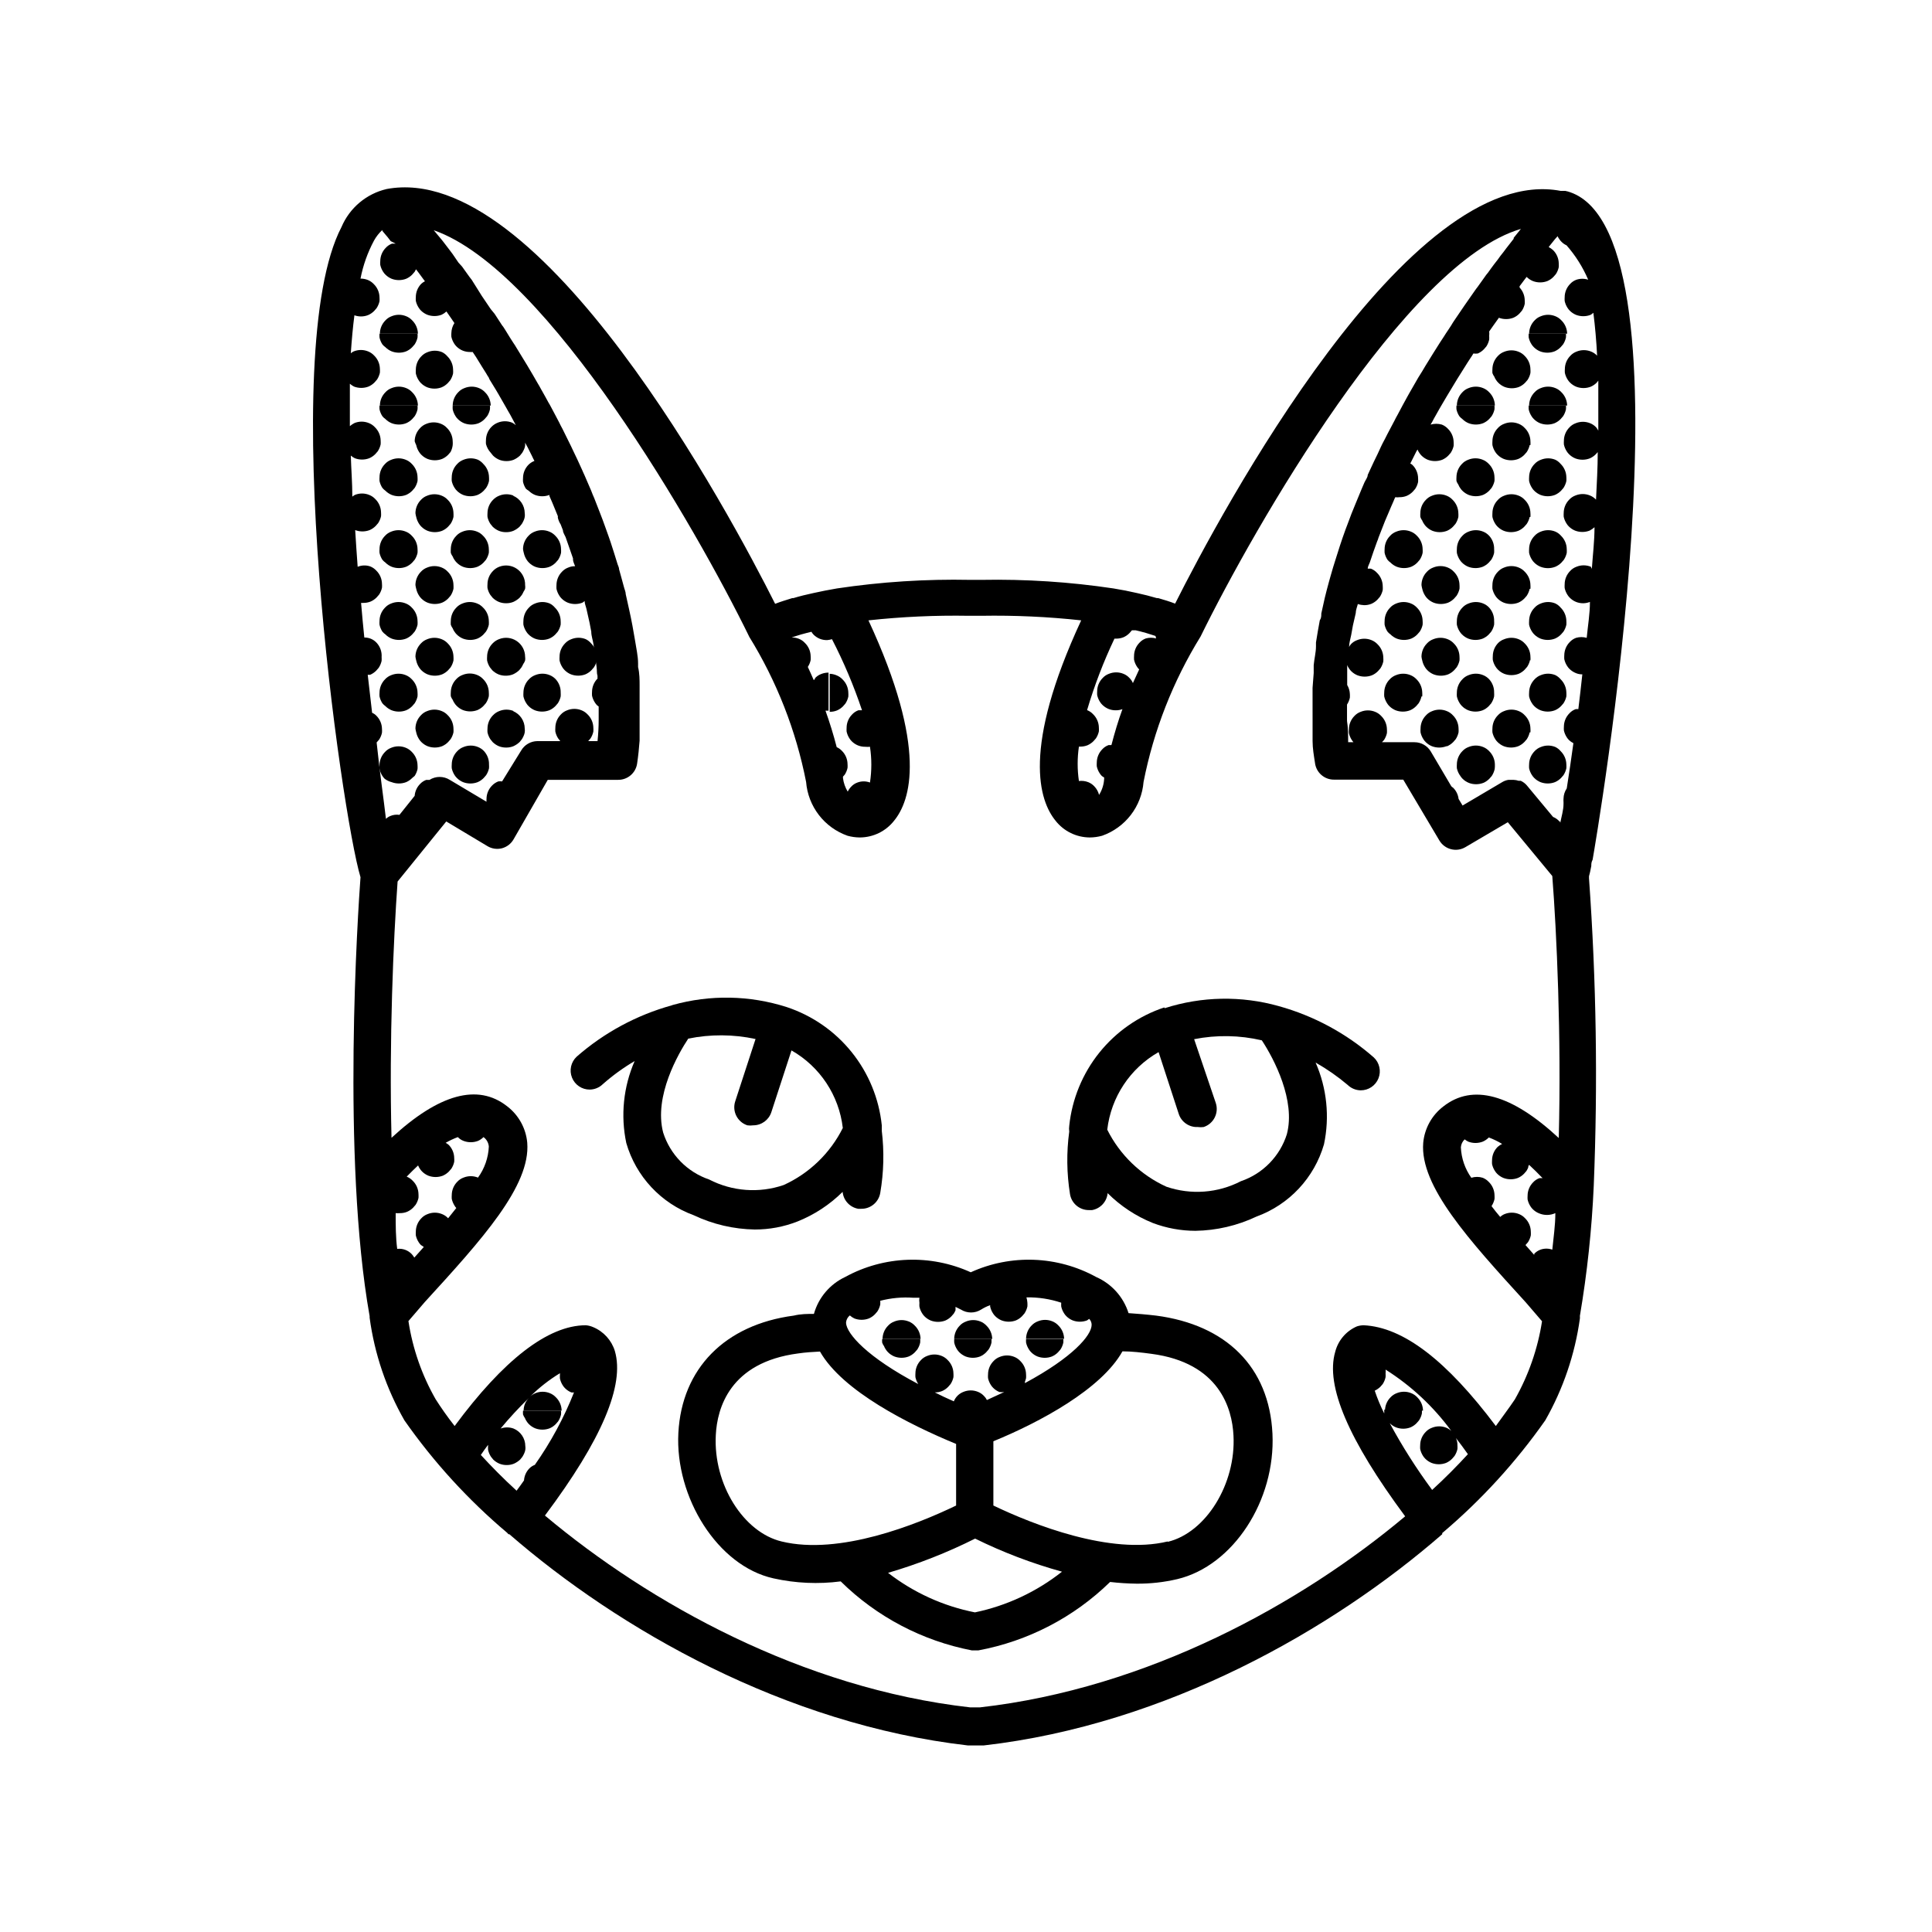
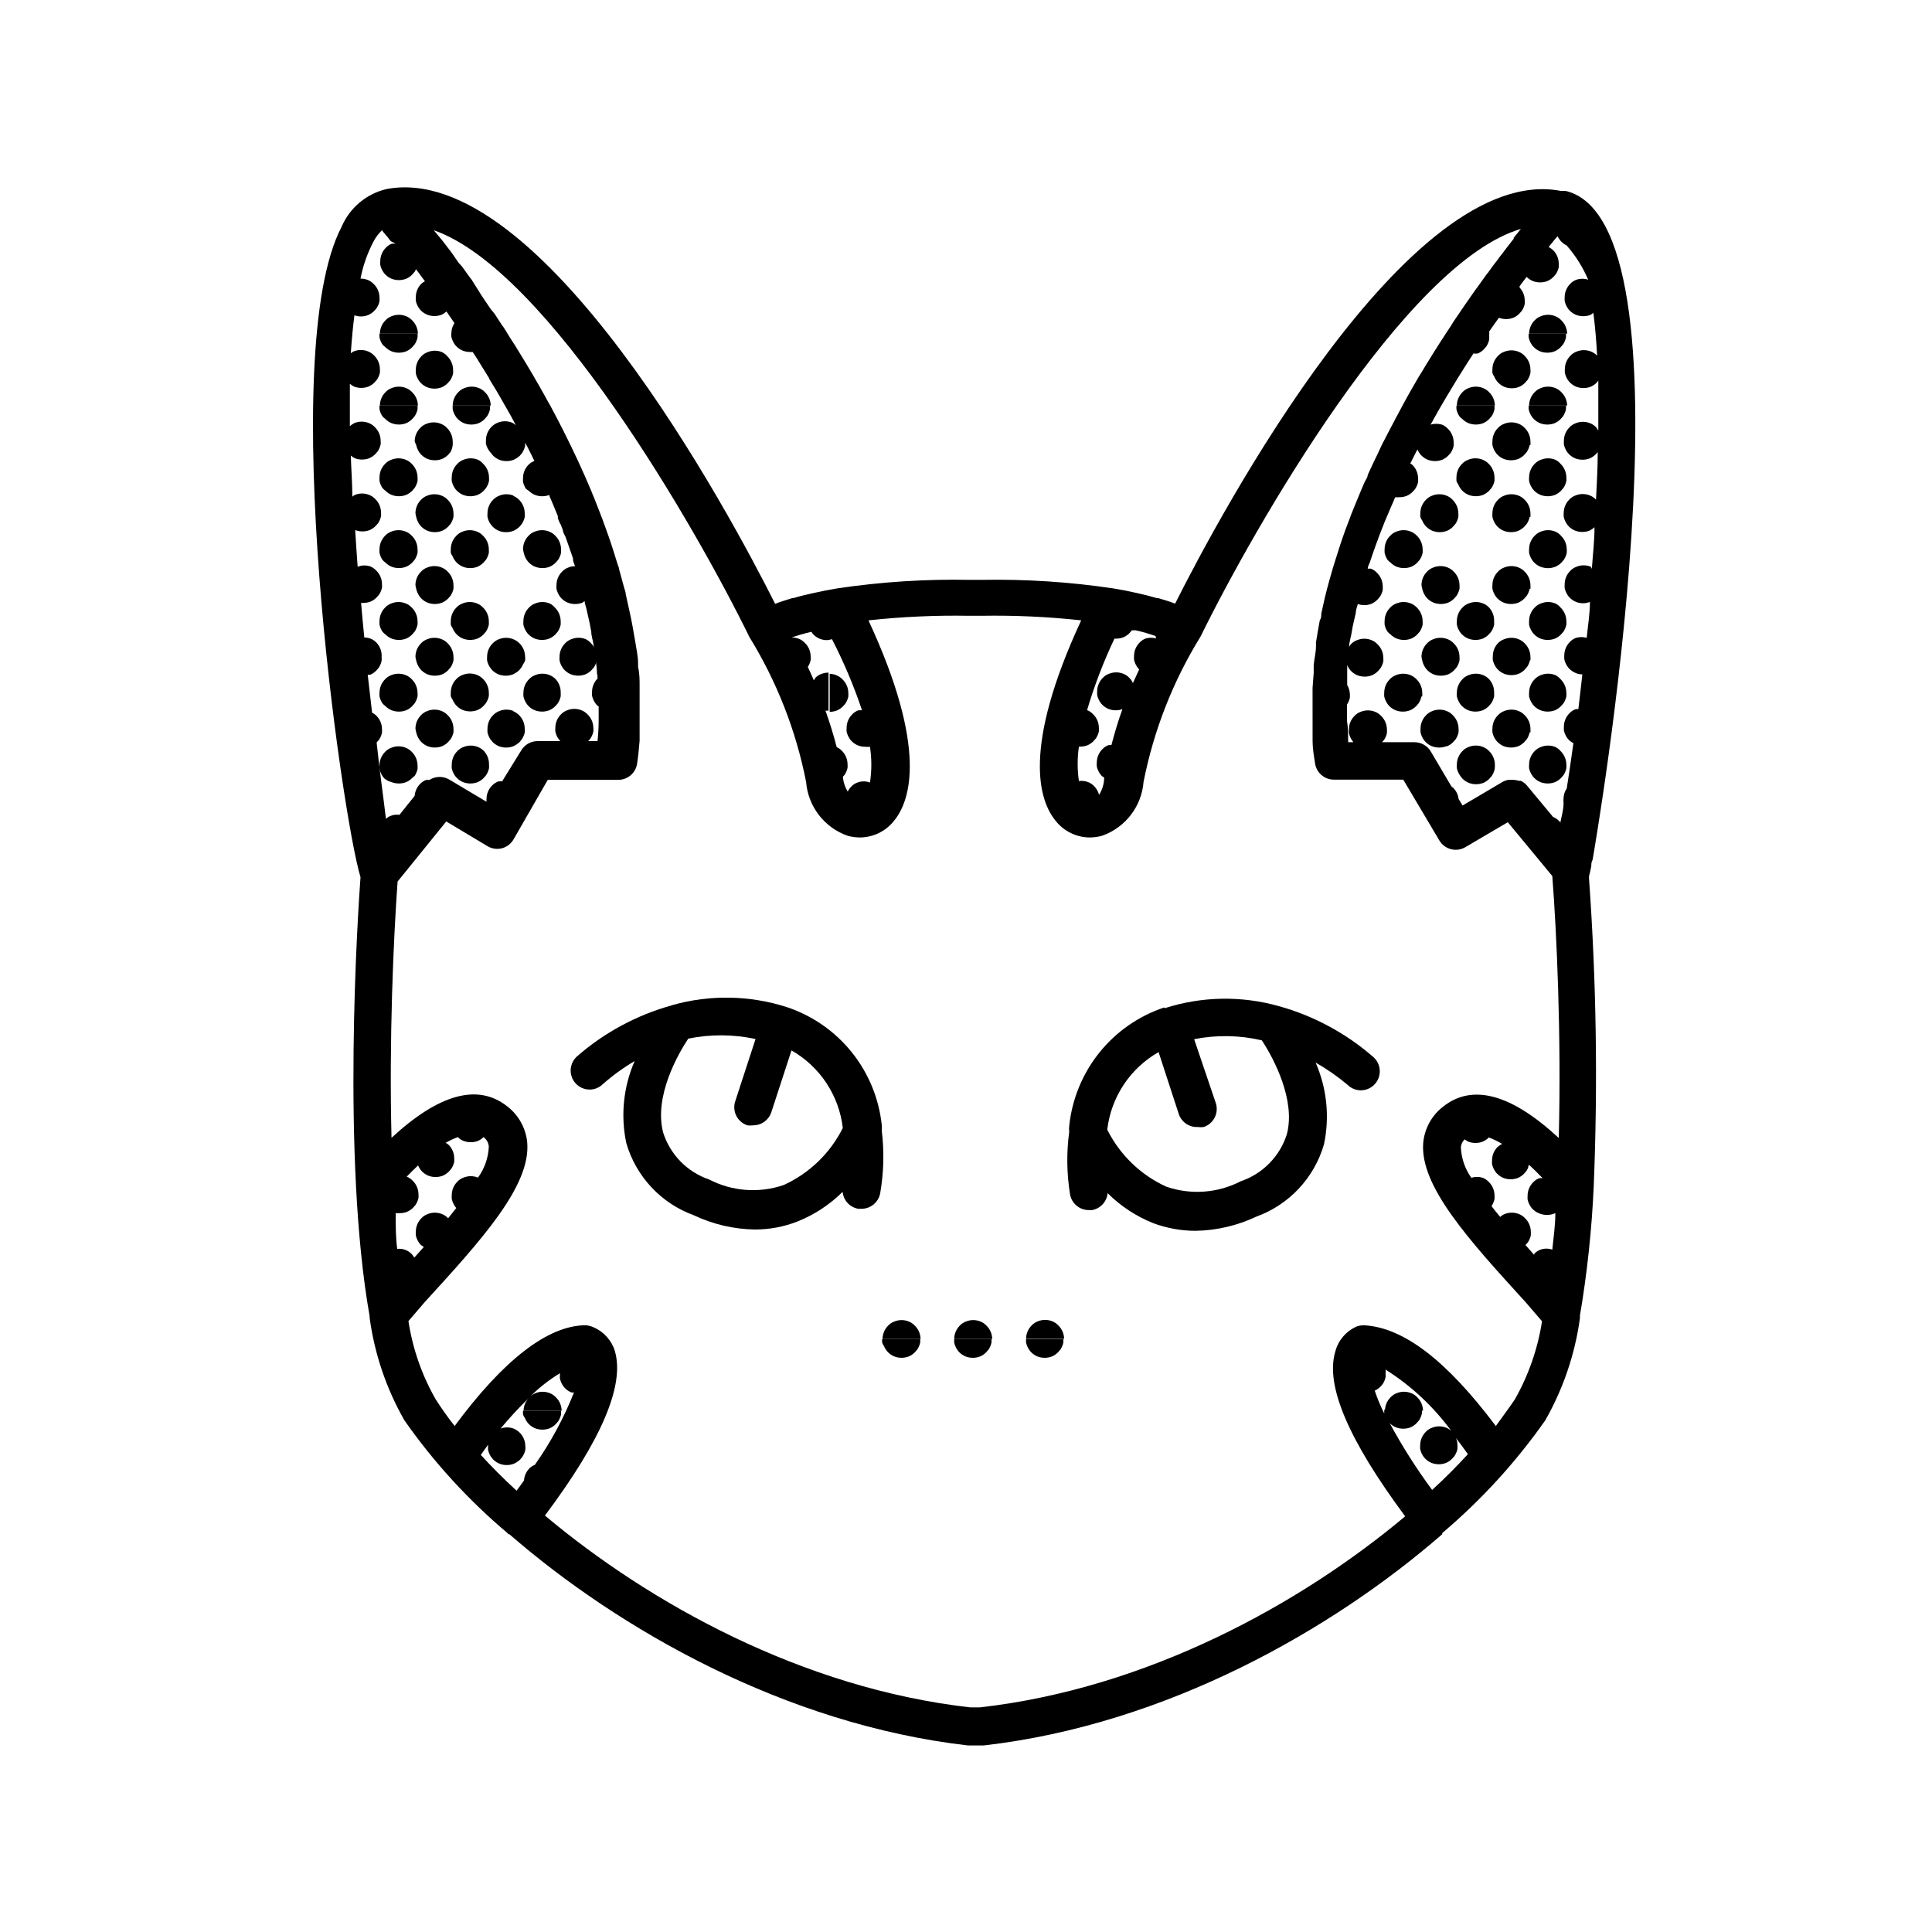
<svg xmlns="http://www.w3.org/2000/svg" fill="#000000" width="800px" height="800px" version="1.1" viewBox="144 144 512 512">
  <g>
    <path d="m246.49 194.09c-5.383 1.246-9.84 4.992-11.992 10.078-17.383 33.352 0 155.62 5.039 172.3-0.656 8.918-5.039 74.363 2.418 116.33v0.402c1.293 9.578 4.426 18.816 9.219 27.207 7.758 11.078 16.918 21.105 27.258 29.824l0.301 0.352h0.25c29.02 25.191 73.051 50.383 121.47 55.973h4.281c48.418-5.543 92.449-30.73 121.47-55.973v-0.301h0.004c10.344-8.75 19.52-18.789 27.305-29.875 4.738-8.324 7.852-17.469 9.172-26.953 0.023-0.238 0.023-0.473 0-0.707 1.938-11.418 3.164-22.941 3.676-34.512 1.102-27.156 0.684-54.355-1.258-81.465v-0.555c0.203-0.707 0.402-1.613 0.605-2.719 0-0.504 0-1.008 0.352-1.664 0.805-4.637 28.566-165-5.945-176.89-0.426-0.156-0.863-0.273-1.309-0.355h-1.207c-40.359-7.707-90.184 85.5-102.18 109.38-1.41-0.555-2.922-1.008-4.484-1.461h-0.352c-1.715-0.504-3.477-0.957-5.34-1.359-1.965-0.453-3.981-0.855-6.195-1.211h-0.004c-11.555-1.727-23.23-2.484-34.914-2.266h-3.023c-11.797-0.238-23.594 0.52-35.266 2.266-2.184 0.371-4.25 0.773-6.195 1.211-1.914 0.402-3.727 0.855-5.391 1.359h-0.301c-1.613 0.504-3.125 0.957-4.535 1.512-12.043-23.98-62.121-117.54-102.93-109.93zm125.95 138.14h-0.957c-0.637 0.23-1.207 0.613-1.664 1.109-0.93 0.938-1.457 2.207-1.461 3.527-0.023 0.336-0.023 0.672 0 1.008 0.141 0.645 0.395 1.262 0.754 1.812 0.172 0.277 0.375 0.531 0.605 0.758 0.477 0.477 1.039 0.852 1.664 1.105 0.609 0.242 1.258 0.363 1.914 0.355 0.418 0.043 0.84 0.043 1.258 0 0.477 3.137 0.477 6.332 0 9.473-1.07-0.402-2.25-0.402-3.324 0-0.637 0.227-1.207 0.609-1.66 1.105-0.375 0.383-0.684 0.824-0.91 1.312-0.668-1.09-1.098-2.309-1.258-3.578v-0.402l0.453-0.504c0.359-0.555 0.617-1.168 0.754-1.816 0.027-0.332 0.027-0.672 0-1.008-0.016-1.328-0.559-2.594-1.508-3.523-0.387-0.41-0.848-0.734-1.363-0.957-0.855-3.324-1.863-6.551-2.973-9.672h0.805v-10.078h0.004c-0.656-0.008-1.305 0.109-1.914 0.352-0.637 0.23-1.207 0.609-1.664 1.109 0 0 0 0.352-0.352 0.504-0.504-1.211-1.059-2.367-1.562-3.477 0.359-0.555 0.617-1.168 0.754-1.812 0.027-0.336 0.027-0.676 0-1.008-0.02-1.332-0.562-2.598-1.512-3.527-0.445-0.488-0.996-0.867-1.609-1.109-0.609-0.242-1.262-0.359-1.914-0.352l1.059-0.352c0.957-0.301 1.914-0.605 2.973-0.855l1.211-0.301-0.004-0.004c0.152 0.273 0.336 0.527 0.555 0.754 0.473 0.477 1.039 0.855 1.66 1.109 0.609 0.242 1.262 0.359 1.918 0.352v-3.074 3.074c0.441-0.035 0.883-0.117 1.309-0.25 3.133 6.066 5.793 12.367 7.961 18.84zm-29.926-19.547c7.316 11.832 12.438 24.891 15.113 38.543 0.258 3.184 1.43 6.223 3.379 8.754 1.949 2.531 4.59 4.441 7.602 5.504 1.07 0.293 2.168 0.449 3.277 0.453 3.516-0.02 6.832-1.629 9.016-4.383 4.383-5.289 9.02-19.195-6.75-53.152 8.832-0.957 17.719-1.363 26.602-1.211h3.324c8.836-0.148 17.668 0.254 26.453 1.211-15.77 33.957-11.133 47.863-6.75 53.152h-0.004c2.188 2.754 5.504 4.363 9.02 4.383 1.105-0.004 2.207-0.16 3.273-0.453 3.016-1.062 5.656-2.973 7.606-5.504s3.121-5.57 3.379-8.754c2.684-13.652 7.805-26.707 15.113-38.543 14.258-29.07 54.41-99.098 84.891-108.02l-1.914 2.367v0.25l-1.965 2.519-0.754 1.008c-0.555 0.656-1.059 1.359-1.562 2.066l-0.906 1.16c-0.555 0.707-1.059 1.461-1.613 2.215-0.348 0.398-0.664 0.82-0.957 1.262l-1.762 2.469c-0.301 0.352-0.555 0.754-0.855 1.16l-2.672 3.828-2.672 3.93c-0.301 0.453-0.605 0.906-0.855 1.359s-1.309 1.914-1.914 2.922l-1.059 1.613-1.812 2.871-1.059 1.715c-0.656 1.008-1.258 2.066-1.863 3.074l-1.008 1.613-2.316 4.031-0.453 0.805c-0.906 1.664-1.812 3.273-2.719 5.039-0.301 0.504-0.555 1.008-0.805 1.512-0.25 0.504-1.258 2.367-1.914 3.629-0.656 1.258-0.605 1.258-0.957 1.863-0.352 0.605-1.109 2.266-1.613 3.375l-1.008 2.066-1.613 3.477c0 0.656-0.555 1.309-0.855 1.965-0.301 0.656-1.16 2.719-1.715 4.082l-0.605 1.461c-0.754 1.812-1.512 3.68-2.168 5.543l-0.555 1.461c-0.504 1.41-1.008 2.82-1.461 4.231-0.453 1.41-0.453 1.359-0.656 2.066-0.203 0.707-0.805 2.469-1.16 3.68-0.352 1.211-0.453 1.512-0.656 2.266s-0.707 2.469-1.008 3.68c-0.301 1.211-0.352 1.461-0.555 2.215l-0.906 4.082c0 0.605 0 1.211-0.402 1.812-0.352 1.914-0.707 3.879-1.008 5.844v1.008c0 1.664-0.453 3.273-0.605 5.039v2.066l-0.301 3.93v2.266 3.727l0.004 2.211v3.981 1.914c0 1.965 0.352 3.93 0.656 5.894h-0.004c0.355 2.504 2.512 4.356 5.039 4.332h18.34l9.57 16.121c1.422 2.394 4.512 3.184 6.902 1.766l11.234-6.602 11.789 14.258c1.16 14.863 2.418 42.371 1.715 69.426-12.543-11.637-22.824-14.461-30.582-8.363-3.059 2.332-4.996 5.84-5.34 9.672-0.906 11.438 12.09 25.695 27.156 42.219l4.332 5.039c-1.129 7.281-3.57 14.297-7.203 20.707-1.512 2.266-3.324 4.637-5.039 7.055-13.047-17.383-24.535-26.199-35.016-26.703-0.617 0.004-1.227 0.109-1.812 0.301-2.856 1.242-4.977 3.734-5.742 6.754-2.621 8.969 3.527 23.328 18.539 43.578-27.559 23.125-68.164 45.594-112.7 50.633h-2.57c-44.535-5.039-85.145-27.711-112.7-50.836 15.113-20.152 21.16-34.613 18.539-43.578h0.004c-0.875-2.863-2.981-5.191-5.742-6.348-0.625-0.277-1.289-0.449-1.965-0.504-10.078 0-21.914 9.32-34.762 26.703-1.914-2.418-3.727-5.039-5.039-7.106-3.656-6.398-6.098-13.418-7.207-20.707l4.332-5.039c15.113-16.523 28.062-30.781 27.156-42.219-0.344-3.828-2.281-7.34-5.34-9.672-7.758-6.098-18.035-3.273-30.633 8.363-0.656-25.996 0.504-52.445 1.613-67.914l12.898-15.922 10.934 6.551c1.148 0.688 2.527 0.887 3.828 0.555 1.297-0.348 2.406-1.199 3.074-2.367l9.066-15.77h18.641c2.531 0.023 4.684-1.828 5.039-4.332 0.301-2.016 0.504-4.031 0.656-6.047v-1.914-4.18-2.215-4.133-2.016c0-1.664 0-3.375-0.402-5.039v-0.957c0-2.016-0.504-4.082-0.805-6.098l-0.301-1.715c-0.25-1.461-0.504-2.922-0.805-4.332l-0.453-2.117-0.906-4.082c0-0.656-0.352-1.359-0.504-2.016-0.402-1.562-0.855-3.074-1.258-4.586 0-0.453-0.25-0.906-0.402-1.359-0.605-1.965-1.211-3.93-1.863-5.894l-0.453-1.309c-0.555-1.512-1.059-3.023-1.613-4.484l-0.754-1.965-1.512-3.879c-0.301-0.656-0.555-1.309-0.805-1.965l-1.762-4.082c-0.25-0.504-0.453-1.008-0.656-1.461-0.855-1.863-1.664-3.68-2.57-5.492l-0.352-0.754-2.266-4.586c-0.301-0.555-0.605-1.109-0.855-1.664-0.25-0.555-1.309-2.418-1.914-3.629-0.605-1.211-0.656-1.16-0.957-1.715-0.301-0.555-1.309-2.418-2.016-3.629-0.25-0.453-0.504-0.957-0.805-1.41-1.863-3.273-3.777-6.449-5.691-9.523-0.25-0.402-0.504-0.855-0.805-1.258s-1.359-2.168-2.016-3.223c-0.656-1.059-0.605-0.957-0.957-1.41l-1.965-3.023-1.027-1.25-2.418-3.578-0.25-0.402-2.371-3.781-0.656-0.855-1.914-2.672-0.957-1.055-1.512-2.219-0.754-1.008-1.812-2.367-0.402-0.504-2.066-2.469c30.227 10.48 69.625 79.098 83.582 107.66zm169.79 208.48h-0.004c0.477 0.477 1.039 0.855 1.664 1.109 1.234 0.469 2.594 0.469 3.828 0 0.605-0.262 1.152-0.637 1.613-1.109l0.656-0.754h-0.004c0.363-0.555 0.617-1.168 0.758-1.816 0.023-0.332 0.023-0.672 0-1.008h-9.977v1.008c-0.98-1.953-1.824-3.973-2.519-6.043 0.535-0.262 1.031-0.602 1.461-1.008l0.656-0.754v-0.004c0.359-0.551 0.617-1.168 0.754-1.812 0.027-0.336 0.027-0.672 0-1.008 0.047-0.336 0.047-0.672 0-1.008 6.781 4.281 12.695 9.801 17.434 16.273-0.383-0.359-0.828-0.648-1.309-0.855-1.227-0.504-2.606-0.504-3.832 0-0.633 0.23-1.203 0.609-1.66 1.105-0.93 0.941-1.457 2.207-1.461 3.527-0.027 0.336-0.027 0.672 0 1.008 0.141 0.645 0.395 1.262 0.754 1.816 0.172 0.273 0.375 0.527 0.605 0.754 0.477 0.477 1.039 0.855 1.664 1.109 1.23 0.469 2.594 0.469 3.828 0 0.605-0.262 1.152-0.637 1.613-1.109l0.656-0.754h-0.004c0.359-0.555 0.617-1.172 0.758-1.816 0.023-0.336 0.023-0.672 0-1.008 0.016-0.66-0.121-1.316-0.402-1.914 1.059 1.359 2.117 2.769 3.176 4.281-2.871 3.125-5.996 6.297-9.473 9.473h-0.004c-4.156-5.621-7.914-11.531-11.234-17.684zm27.004-57.586h-0.004c0.359-0.551 0.617-1.168 0.758-1.812 0.023-0.336 0.023-0.672 0-1.008-0.02-1.328-0.562-2.598-1.512-3.527-0.449-0.484-1-0.863-1.613-1.109-0.984-0.309-2.039-0.309-3.023 0-1.676-2.363-2.641-5.16-2.769-8.059 0.055-0.809 0.414-1.566 1.008-2.117 0.293 0.238 0.617 0.441 0.957 0.605 1.234 0.469 2.594 0.469 3.828 0 0.605-0.262 1.152-0.637 1.613-1.109 1.227 0.457 2.41 1.031 3.527 1.715-0.441 0.207-0.848 0.48-1.211 0.805-0.93 0.938-1.457 2.207-1.461 3.527-0.023 0.336-0.023 0.672 0 1.008 0.141 0.645 0.395 1.258 0.758 1.812 0.168 0.277 0.371 0.531 0.602 0.758 0.477 0.477 1.043 0.852 1.664 1.105 1.234 0.469 2.594 0.469 3.828 0 0.605-0.258 1.152-0.637 1.613-1.105l0.656-0.754v-0.004c0.168-0.273 0.32-0.559 0.453-0.855 0 0 0-0.504 0.25-0.754 1.16 1.059 2.367 2.266 3.578 3.527v-0.004c-0.285-0.027-0.574-0.027-0.855 0-0.637 0.23-1.207 0.609-1.664 1.109-0.93 0.938-1.457 2.203-1.461 3.527-0.023 0.336-0.023 0.672 0 1.008 0.141 0.645 0.395 1.258 0.754 1.812 0.172 0.277 0.375 0.531 0.605 0.758 0.477 0.477 1.039 0.852 1.664 1.105 1.387 0.59 2.957 0.574 4.332-0.051 0 3.324-0.504 6.551-0.805 9.672v0.004c-1.012-0.355-2.113-0.355-3.125 0-0.637 0.23-1.207 0.609-1.664 1.105v0.301l-2.316-2.621 0.656-0.754v0.004c0.359-0.555 0.613-1.168 0.754-1.816 0.023-0.332 0.023-0.672 0-1.008-0.02-1.328-0.562-2.594-1.512-3.523-0.445-0.488-0.996-0.867-1.609-1.109-1.227-0.504-2.606-0.504-3.832 0-0.43 0.172-0.824 0.43-1.156 0.754-0.805-0.957-1.562-1.863-2.266-2.82zm25.59-245.45c-1.016-0.332-2.109-0.332-3.121 0-0.637 0.227-1.207 0.609-1.664 1.105-0.93 0.941-1.457 2.207-1.461 3.527-0.023 0.336-0.023 0.672 0 1.008 0.141 0.645 0.395 1.262 0.754 1.812 0.172 0.277 0.375 0.531 0.605 0.758 0.477 0.477 1.039 0.852 1.664 1.109 1.234 0.469 2.594 0.469 3.828 0 0.273-0.152 0.527-0.34 0.754-0.555 0.453 3.578 0.805 7.457 1.008 11.637v-0.25c-0.445-0.488-0.996-0.867-1.609-1.109-1.227-0.504-2.606-0.504-3.832 0-0.633 0.23-1.203 0.609-1.66 1.109-0.93 0.938-1.457 2.203-1.461 3.523-0.027 0.336-0.027 0.672 0 1.008 0.141 0.648 0.395 1.262 0.754 1.816 0.172 0.273 0.375 0.527 0.605 0.754 0.477 0.477 1.039 0.855 1.664 1.109 1.23 0.469 2.594 0.469 3.828 0 0.605-0.262 1.152-0.637 1.613-1.109l0.402-0.504v13.25c-0.156-0.305-0.344-0.59-0.555-0.855-0.449-0.488-1-0.867-1.613-1.109-1.227-0.504-2.602-0.504-3.828 0-0.637 0.23-1.207 0.609-1.664 1.109-0.93 0.938-1.453 2.203-1.461 3.527-0.023 0.336-0.023 0.672 0 1.008 0.141 0.645 0.398 1.258 0.758 1.812 0.168 0.277 0.371 0.531 0.605 0.754 0.473 0.48 1.039 0.855 1.66 1.109 1.234 0.469 2.598 0.469 3.828 0 0.605-0.258 1.152-0.637 1.613-1.109l0.504-0.555c0 4.082-0.25 8.312-0.453 12.594v0.004c-0.445-0.484-1-0.863-1.613-1.109-1.227-0.504-2.602-0.504-3.828 0-0.637 0.23-1.207 0.609-1.664 1.109-0.93 0.938-1.453 2.203-1.461 3.527-0.023 0.336-0.023 0.672 0 1.008 0.141 0.645 0.398 1.258 0.758 1.812 0.168 0.277 0.371 0.531 0.605 0.758 0.473 0.477 1.039 0.852 1.66 1.105 1.234 0.469 2.598 0.469 3.828 0 0.48-0.238 0.922-0.543 1.312-0.906 0 3.68-0.453 7.356-0.707 11.035l-0.25-0.555c-1.227-0.504-2.602-0.504-3.828 0-0.637 0.23-1.207 0.609-1.664 1.109-0.93 0.938-1.457 2.203-1.461 3.523-0.023 0.336-0.023 0.672 0 1.008 0.141 0.648 0.395 1.262 0.754 1.816 0.172 0.273 0.375 0.527 0.605 0.754 0.477 0.477 1.039 0.855 1.664 1.109 0.609 0.242 1.258 0.359 1.914 0.352 0.605-0.012 1.199-0.129 1.762-0.352 0 3.176-0.555 6.348-0.855 9.523v-0.004c-0.922-0.266-1.898-0.266-2.82 0-0.637 0.23-1.207 0.613-1.664 1.109-0.93 0.938-1.453 2.207-1.461 3.527-0.023 0.336-0.023 0.672 0 1.008 0.141 0.645 0.395 1.262 0.758 1.812 0.168 0.277 0.371 0.531 0.602 0.758 0.477 0.477 1.043 0.852 1.664 1.109 0.555 0.242 1.156 0.359 1.762 0.352-0.336 3.125-0.688 6.195-1.059 9.219h0.004c-0.234-0.027-0.473-0.027-0.707 0-0.637 0.23-1.207 0.609-1.664 1.109-0.93 0.938-1.453 2.203-1.461 3.527-0.023 0.336-0.023 0.672 0 1.008 0.141 0.645 0.398 1.258 0.758 1.812 0.168 0.273 0.371 0.527 0.605 0.754 0.344 0.328 0.734 0.598 1.156 0.809-0.555 4.133-1.16 8.113-1.762 11.992v-0.004c-0.535 0.793-0.832 1.719-0.855 2.672-0.027 0.336-0.027 0.672 0 1.008-0.02 0.133-0.02 0.27 0 0.402 0 1.715-0.555 3.375-0.855 5.039 0 0 0-0.352-0.301-0.453h-0.004c-0.449-0.488-1-0.867-1.613-1.109l-6.953-8.363c-0.441-0.516-0.992-0.93-1.609-1.211h-0.555c-0.438-0.156-0.898-0.238-1.363-0.25h-1.359c-0.551 0.086-1.078 0.273-1.562 0.555l-10.578 6.246-1.059-1.762c-0.133-1.105-0.629-2.133-1.41-2.922 0 0-0.352-0.25-0.504-0.402l-5.441-9.219v-0.004c-0.906-1.527-2.555-2.469-4.332-2.469h-8.617l0.555-0.605c0.359-0.551 0.617-1.168 0.758-1.812 0.023-0.336 0.023-0.672 0-1.008-0.02-1.328-0.562-2.594-1.512-3.527-0.449-0.484-1-0.863-1.613-1.105-1.227-0.504-2.602-0.504-3.828 0-0.637 0.227-1.207 0.609-1.664 1.105-0.93 0.941-1.453 2.207-1.461 3.527-0.023 0.336-0.023 0.672 0 1.008 0.141 0.645 0.398 1.262 0.758 1.812 0.133 0.215 0.285 0.418 0.453 0.605h-1.41c0-1.863 0-3.777-0.301-5.644v-1.914-2.418l-0.004 0.004c0.359-0.555 0.617-1.172 0.758-1.816 0.023-0.336 0.023-0.672 0-1.008-0.035-0.836-0.277-1.648-0.707-2.367v-1.715-2.418-1.16 0.004c0.113 0.305 0.266 0.594 0.453 0.855 0.172 0.277 0.375 0.531 0.605 0.758 0.477 0.477 1.039 0.852 1.664 1.105 1.23 0.469 2.594 0.469 3.828 0 0.605-0.258 1.152-0.637 1.613-1.105l0.656-0.754-0.004-0.004c0.359-0.555 0.617-1.168 0.758-1.812 0.023-0.336 0.023-0.672 0-1.008-0.02-1.328-0.562-2.598-1.512-3.527-0.449-0.484-1-0.863-1.613-1.109-1.227-0.504-2.602-0.504-3.828 0-0.637 0.23-1.207 0.609-1.664 1.109-0.18 0.215-0.332 0.453-0.453 0.707 0-1.059 0.352-2.117 0.555-3.176l0.453-2.519 0.754-3.273c0-0.805 0.352-1.613 0.555-2.418 0.539 0.18 1.098 0.281 1.664 0.301 0.656 0.008 1.305-0.109 1.914-0.352 0.605-0.262 1.152-0.637 1.613-1.109l0.656-0.754c0.359-0.555 0.613-1.168 0.754-1.816 0.023-0.336 0.023-0.672 0-1.008-0.02-1.328-0.562-2.594-1.512-3.523-0.445-0.488-0.996-0.867-1.613-1.109-0.285-0.027-0.57-0.027-0.855 0 0-0.555 0.352-1.109 0.555-1.664 0.605-1.863 1.258-3.68 1.914-5.492 0.164-0.355 0.301-0.727 0.402-1.105l1.715-4.383 0.906-2.117c0.453-1.059 0.906-2.168 1.41-3.273v-0.004c0.113-0.309 0.25-0.613 0.402-0.906 0.367 0.051 0.742 0.051 1.109 0 0.656 0.008 1.305-0.109 1.914-0.352 0.605-0.262 1.152-0.637 1.613-1.109l0.656-0.754h-0.004c0.363-0.555 0.617-1.168 0.758-1.812 0.023-0.336 0.023-0.676 0-1.008-0.02-1.332-0.562-2.598-1.512-3.527-0.164-0.148-0.352-0.266-0.555-0.355l0.453-0.906 1.16-2.316 0.301-0.504c0.113 0.305 0.266 0.594 0.453 0.855 0.172 0.277 0.375 0.531 0.605 0.758 0.477 0.477 1.039 0.852 1.664 1.109 1.23 0.465 2.594 0.465 3.828 0 0.605-0.262 1.152-0.641 1.613-1.109l0.656-0.754-0.004-0.004c0.359-0.551 0.617-1.168 0.758-1.812 0.023-0.336 0.023-0.672 0-1.008-0.02-1.328-0.562-2.598-1.512-3.527-0.449-0.484-1-0.863-1.613-1.109-0.973-0.277-2-0.277-2.973 0 0.098-0.211 0.219-0.414 0.352-0.602 0.352-0.707 0.754-1.41 1.16-2.117 0.402-0.707 1.059-1.914 1.613-2.82l1.16-1.965 1.762-2.922 1.008-1.664 2.719-4.332 0.754-1.16c0.301-0.402 0.555-0.855 0.805-1.258h0.004c0.387 0.051 0.773 0.051 1.16 0 0.605-0.262 1.152-0.637 1.609-1.109l0.656-0.754c0.359-0.555 0.617-1.168 0.758-1.816 0.023-0.336 0.023-0.672 0-1.008 0.043-0.383 0.043-0.773 0-1.156l1.059-1.512 1.512-2.117h-0.004c1.234 0.469 2.598 0.469 3.832 0 0.602-0.262 1.152-0.637 1.609-1.109l0.656-0.754c0.359-0.555 0.617-1.168 0.754-1.812 0.027-0.336 0.027-0.676 0-1.008-0.027-1.238-0.512-2.422-1.359-3.328v-0.352l1.359-1.812 0.504-0.656c0.477 0.477 1.043 0.855 1.664 1.109 1.234 0.469 2.598 0.469 3.828 0 0.605-0.262 1.152-0.637 1.613-1.109l0.656-0.754c0.359-0.555 0.613-1.168 0.754-1.816 0.023-0.336 0.023-0.672 0-1.008-0.02-1.328-0.562-2.594-1.512-3.523-0.352-0.316-0.742-0.586-1.156-0.809l0.352-0.453 1.211-1.512 0.301-0.352 0.504-0.555c0.094 0.254 0.23 0.492 0.402 0.707 0.168 0.273 0.371 0.527 0.605 0.754 0.387 0.402 0.848 0.727 1.359 0.957 2.383 2.719 4.32 5.797 5.742 9.121zm-114.52 95.066c-0.891-0.25-1.832-0.25-2.719 0-0.637 0.23-1.207 0.609-1.664 1.109-0.93 0.938-1.457 2.203-1.461 3.527-0.023 0.336-0.023 0.672 0 1.008 0.141 0.645 0.395 1.258 0.754 1.812 0.172 0.277 0.375 0.531 0.605 0.754l-1.664 3.629h0.004c-0.207-0.512-0.516-0.973-0.91-1.359-0.445-0.488-0.996-0.867-1.609-1.109-1.227-0.504-2.602-0.504-3.828 0-0.637 0.23-1.207 0.609-1.664 1.109-0.93 0.938-1.457 2.203-1.461 3.527-0.023 0.336-0.023 0.672 0 1.008 0.141 0.645 0.395 1.258 0.754 1.812 0.172 0.277 0.375 0.527 0.605 0.754 0.477 0.477 1.039 0.855 1.664 1.109 0.609 0.242 1.258 0.363 1.914 0.352 0.602 0.008 1.199-0.094 1.762-0.301-1.109 3.023-2.066 6.246-2.922 9.523h-0.754c-0.637 0.227-1.207 0.609-1.664 1.105-0.93 0.941-1.453 2.207-1.461 3.527-0.023 0.336-0.023 0.672 0 1.008 0.141 0.645 0.395 1.262 0.758 1.816 0.168 0.273 0.371 0.527 0.602 0.754 0.195 0.145 0.398 0.281 0.605 0.402-0.023 1.625-0.496 3.211-1.359 4.586-0.215-0.852-0.648-1.637-1.262-2.269-0.445-0.484-0.996-0.863-1.609-1.105-0.785-0.305-1.633-0.41-2.469-0.305-0.445-3.023-0.445-6.094 0-9.117h0.352c0.656 0.008 1.305-0.113 1.914-0.352 0.605-0.262 1.152-0.641 1.613-1.109l0.656-0.754v-0.004c0.359-0.551 0.613-1.168 0.754-1.812 0.023-0.336 0.023-0.672 0-1.008-0.02-1.328-0.562-2.598-1.512-3.527-0.445-0.484-0.996-0.863-1.613-1.105 1.926-6.496 4.352-12.828 7.258-18.945h0.453c0.652 0.008 1.305-0.113 1.914-0.352 0.605-0.262 1.152-0.637 1.609-1.109l0.656-0.754h0.957l1.258 0.301c1.059 0.25 1.965 0.555 2.922 0.855l1.109 0.352zm-206.56 27.559 0.656-0.754c0.359-0.555 0.617-1.168 0.754-1.816 0.027-0.336 0.027-0.672 0-1.008-0.016-1.328-0.559-2.594-1.508-3.523-0.316-0.328-0.695-0.582-1.109-0.758-0.352-3.223-0.754-6.551-1.16-10.078v0.004c0.219 0.027 0.438 0.027 0.656 0 0.605-0.262 1.152-0.637 1.613-1.109l0.656-0.754-0.004-0.004c0.359-0.551 0.617-1.168 0.758-1.812 0.023-0.336 0.023-0.672 0-1.008 0.102-1.387-0.371-2.754-1.312-3.777-0.445-0.488-0.996-0.867-1.609-1.109-0.531-0.203-1.098-0.305-1.664-0.301-0.301-3.023-0.605-6.047-0.855-9.168v-0.004c0.199 0.023 0.402 0.023 0.602 0 0.656 0.008 1.309-0.109 1.918-0.352 0.602-0.262 1.152-0.637 1.609-1.109l0.656-0.754c0.359-0.555 0.617-1.168 0.754-1.812 0.027-0.336 0.027-0.676 0-1.008-0.016-1.332-0.559-2.598-1.508-3.527-0.449-0.488-1-0.867-1.613-1.109-1.086-0.371-2.266-0.332-3.324 0.102-0.25-3.223-0.453-6.5-0.656-9.723 1.234 0.469 2.594 0.469 3.828 0 0.605-0.262 1.152-0.641 1.613-1.109l0.656-0.754-0.004-0.004c0.363-0.551 0.617-1.168 0.758-1.812 0.023-0.336 0.023-0.672 0-1.008-0.02-1.328-0.562-2.598-1.512-3.527-0.445-0.484-1-0.863-1.613-1.105-1.227-0.504-2.602-0.504-3.828 0-0.23 0.133-0.449 0.285-0.656 0.453 0-3.68-0.301-7.305-0.402-10.883 0.324 0.277 0.68 0.516 1.059 0.703 1.234 0.469 2.598 0.469 3.828 0 0.605-0.258 1.152-0.637 1.613-1.105l0.656-0.754v-0.004c0.359-0.555 0.613-1.168 0.754-1.812 0.023-0.336 0.023-0.672 0-1.008-0.02-1.328-0.562-2.598-1.512-3.527-0.445-0.484-0.996-0.863-1.613-1.109-1.227-0.504-2.602-0.504-3.828 0-0.434 0.223-0.836 0.492-1.207 0.809v-11.234c0.336 0.297 0.707 0.551 1.105 0.754 1.234 0.469 2.598 0.469 3.832 0 0.602-0.262 1.152-0.637 1.609-1.109l0.656-0.754c0.359-0.555 0.617-1.168 0.758-1.816 0.023-0.332 0.023-0.672 0-1.008-0.02-1.328-0.562-2.594-1.512-3.523-0.449-0.488-1-0.867-1.613-1.109-1.227-0.504-2.602-0.504-3.828 0-0.281 0.121-0.539 0.289-0.758 0.504 0.25-3.629 0.555-7.004 0.957-10.078 0.551 0.199 1.129 0.305 1.715 0.305 0.652 0.008 1.305-0.113 1.914-0.355 0.605-0.258 1.152-0.637 1.613-1.105l0.656-0.754-0.004-0.004c0.359-0.551 0.617-1.168 0.758-1.812 0.023-0.336 0.023-0.672 0-1.008-0.02-1.328-0.562-2.598-1.512-3.527-0.449-0.484-1-0.863-1.613-1.109-0.609-0.238-1.258-0.359-1.914-0.352 0.68-3.519 1.887-6.914 3.578-10.074 0.582-1.055 1.332-2.008 2.215-2.824v0.25l0.754 0.906 0.605 0.707 0.855 1.109 1.312 0.656h-0.957c-0.637 0.23-1.207 0.609-1.664 1.109-0.93 0.938-1.453 2.203-1.461 3.527-0.023 0.332-0.023 0.672 0 1.008 0.141 0.645 0.398 1.258 0.758 1.812 0.168 0.273 0.371 0.527 0.605 0.754 0.473 0.477 1.039 0.855 1.66 1.109 1.234 0.469 2.598 0.469 3.828 0 0.605-0.262 1.152-0.637 1.613-1.109l0.656-0.754 0.352-0.656 0.805 1.059 1.109 1.512 0.453 0.605c-0.348 0.172-0.672 0.391-0.957 0.652-0.93 0.941-1.453 2.207-1.461 3.527-0.023 0.336-0.023 0.672 0 1.008 0.141 0.645 0.398 1.262 0.758 1.812 0.168 0.277 0.371 0.531 0.602 0.758 0.477 0.477 1.043 0.852 1.664 1.109 1.234 0.469 2.598 0.469 3.828 0 0.461-0.223 0.887-0.512 1.262-0.859l1.258 1.812 0.855 1.258v0.004c-0.504 0.781-0.781 1.691-0.805 2.621-0.023 0.336-0.023 0.672 0 1.008 0.141 0.645 0.395 1.258 0.754 1.812 0.172 0.277 0.375 0.531 0.605 0.758 0.477 0.477 1.039 0.852 1.664 1.105 0.609 0.242 1.258 0.363 1.914 0.355 0.234 0.023 0.473 0.023 0.707 0l0.906 1.359 1.613 2.621 1.109 1.762h-0.004c0.199 0.363 0.418 0.715 0.656 1.059 0.066 0.23 0.168 0.453 0.301 0.652l1.512 2.469 0.656 1.109 2.168 3.777c0.352 0.605 0.656 1.211 1.008 1.762l1.512 2.82-0.004 0.004c-0.289-0.258-0.609-0.477-0.957-0.656-1.227-0.504-2.602-0.504-3.828 0-0.629 0.246-1.195 0.625-1.664 1.109-0.93 0.938-1.453 2.207-1.461 3.527-0.023 0.336-0.023 0.672 0 1.008 0.227 0.863 0.656 1.66 1.262 2.316l0.605 0.754v0.004c0.477 0.469 1.043 0.848 1.66 1.109 0.609 0.238 1.262 0.359 1.914 0.352 0.656 0.008 1.305-0.113 1.914-0.352 0.613-0.277 1.176-0.652 1.664-1.109l0.605-0.754v-0.004c0.168-0.273 0.32-0.559 0.453-0.855 0.145-0.305 0.246-0.625 0.301-0.957 0.023-0.285 0.023-0.57 0-0.855l0.707 1.309c0.352 0.754 0.754 1.461 1.109 2.215 0.352 0.754 0.402 0.855 0.656 1.309l-0.004 0.004c-0.582 0.227-1.113 0.57-1.562 1.008-0.93 0.938-1.453 2.203-1.461 3.527-0.023 0.336-0.023 0.672 0 1.008 0.141 0.645 0.398 1.258 0.758 1.812 0.23 0.215 0.48 0.398 0.754 0.555 0.477 0.477 1.043 0.852 1.664 1.109 1.234 0.469 2.594 0.469 3.828 0v0.301c0.504 1.109 0.957 2.215 1.41 3.324 0.453 1.109 0.555 1.309 0.805 1.965h0.004c0.023 0.133 0.023 0.27 0 0.402 0.137 0.648 0.395 1.262 0.754 1.816l0.605 1.562c0 0.605 0.453 1.211 0.707 1.812l1.965 5.644-0.004-0.004c-0.02 0.102-0.02 0.203 0 0.305 0 0.555 0.352 1.16 0.555 1.762-0.621-0.016-1.242 0.105-1.812 0.352-0.637 0.23-1.207 0.613-1.664 1.109-0.93 0.938-1.453 2.207-1.461 3.527-0.023 0.336-0.023 0.672 0 1.008 0.141 0.645 0.398 1.258 0.758 1.812 0.168 0.277 0.371 0.531 0.605 0.758 0.473 0.477 1.039 0.852 1.66 1.105 1.234 0.469 2.598 0.469 3.828 0 0.223-0.121 0.426-0.273 0.605-0.453 0 0.707 0.352 1.461 0.504 2.168 0.152 0.707 0.555 2.418 0.805 3.578l0.453 2.367c0 1.16 0.453 2.316 0.605 3.477 0.152 1.16 0.25 1.613 0.352 2.367 0.102 0.754 0.301 2.367 0.453 3.527 0.152 1.16 0 1.562 0.25 2.367h0.004c-0.023 0.234-0.023 0.473 0 0.707-0.93 0.938-1.453 2.203-1.461 3.523-0.023 0.336-0.023 0.672 0 1.008 0.141 0.648 0.398 1.262 0.758 1.816 0.168 0.273 0.371 0.527 0.602 0.754l0.402 0.301v1.562 1.863c0 1.914-0.102 3.828-0.301 5.742h-2.469l0.605-0.707v0.004c0.359-0.551 0.617-1.168 0.754-1.812 0.027-0.336 0.027-0.672 0-1.008-0.016-1.328-0.559-2.598-1.508-3.527-0.449-0.484-1-0.863-1.613-1.109-1.227-0.504-2.602-0.504-3.828 0-0.637 0.23-1.207 0.613-1.664 1.109-0.93 0.938-1.457 2.207-1.461 3.527-0.023 0.336-0.023 0.672 0 1.008 0.141 0.645 0.395 1.262 0.754 1.812 0.172 0.25 0.355 0.484 0.555 0.707h-6.043c-1.789 0.012-3.441 0.969-4.336 2.519l-5.039 8.16h0.004c-0.336-0.043-0.676-0.043-1.008 0-0.629 0.242-1.199 0.621-1.664 1.109-0.93 0.938-1.457 2.203-1.461 3.527-0.023 0.25-0.023 0.504 0 0.754l-9.723-5.793c-1.645-1.043-3.746-1.043-5.391 0h-0.855c-0.637 0.23-1.207 0.609-1.664 1.109-0.82 0.844-1.32 1.949-1.41 3.121l-4.031 5.039c-0.82-0.125-1.656-0.023-2.418 0.301-0.434 0.176-0.828 0.43-1.16 0.758-0.555-4.887-1.609-12.043-2.469-20.254zm21.516 104.59c0.418 0.449 0.934 0.793 1.508 1.008 1.234 0.469 2.598 0.469 3.832 0 0.543-0.238 1.039-0.582 1.461-1.008 0.816 0.594 1.332 1.516 1.41 2.519-0.133 2.961-1.133 5.816-2.871 8.215-1.227-0.504-2.606-0.504-3.832 0-0.633 0.227-1.203 0.609-1.66 1.105-0.93 0.941-1.457 2.207-1.461 3.527-0.027 0.336-0.027 0.672 0 1.008 0.141 0.645 0.395 1.262 0.754 1.812 0.117 0.227 0.273 0.43 0.453 0.605l-2.168 2.719 0.004 0.004c-0.449-0.488-1-0.867-1.613-1.109-1.227-0.504-2.602-0.504-3.828 0-0.637 0.23-1.207 0.609-1.664 1.109-0.93 0.938-1.453 2.203-1.461 3.523-0.023 0.336-0.023 0.676 0 1.008 0.141 0.648 0.398 1.262 0.758 1.816 0.168 0.273 0.371 0.527 0.602 0.754 0 0 0.504 0.301 0.754 0.504l-2.519 2.82h0.004c-0.188-0.32-0.41-0.625-0.656-0.906-0.996-1.059-2.434-1.582-3.879-1.41-0.402-3.125-0.402-6.246-0.402-9.473 0.367 0.031 0.738 0.031 1.109 0 0.652 0.008 1.305-0.109 1.914-0.352 0.605-0.262 1.152-0.637 1.613-1.109l0.656-0.754h-0.004c0.359-0.555 0.617-1.168 0.758-1.812 0.023-0.336 0.023-0.672 0-1.008-0.02-1.332-0.562-2.598-1.512-3.527-0.449-0.488-1-0.867-1.613-1.109 1.008-1.059 2.066-2.066 3.023-2.973 0.109 0.305 0.262 0.594 0.453 0.855 0.172 0.277 0.375 0.531 0.605 0.758 0.473 0.477 1.039 0.852 1.66 1.109 1.234 0.469 2.598 0.469 3.832 0 0.602-0.262 1.152-0.641 1.609-1.109l0.656-0.754v-0.004c0.359-0.551 0.617-1.168 0.754-1.812 0.027-0.336 0.027-0.672 0-1.008-0.016-1.328-0.559-2.598-1.508-3.527-0.234-0.195-0.488-0.363-0.758-0.504 1.031-0.59 2.109-1.094 3.227-1.512zm18.789 69.176c-0.871 0.887-1.359 2.078-1.359 3.324h10.078c-0.02-1.328-0.562-2.598-1.512-3.527-0.449-0.484-1-0.863-1.613-1.109-1.227-0.504-2.602-0.504-3.828 0-0.57 0.23-1.082 0.574-1.512 1.008 2.41-2.41 5.098-4.523 8.012-6.297v0.402c-0.027 0.336-0.027 0.672 0 1.008 0.137 0.645 0.395 1.262 0.754 1.816 0.168 0.273 0.371 0.527 0.605 0.754 0.473 0.477 1.039 0.855 1.66 1.109 0.234 0.027 0.473 0.027 0.707 0-2.688 6.785-6.172 13.23-10.379 19.195-0.574 0.215-1.094 0.559-1.512 1.008-0.801 0.852-1.281 1.953-1.359 3.121-0.656 0.906-1.258 1.812-1.965 2.719-3.477-3.176-6.602-6.348-9.473-9.473 0.605-0.906 1.258-1.812 1.914-2.672v0.301 0.008c-0.023 0.336-0.023 0.672 0 1.008 0.141 0.645 0.398 1.258 0.758 1.812l0.605 0.754-0.004 0.004c0.48 0.469 1.047 0.844 1.664 1.105 0.609 0.242 1.262 0.363 1.914 0.355 0.656 0.008 1.305-0.113 1.914-0.355 0.613-0.273 1.176-0.648 1.664-1.105l0.605-0.754v-0.004c0.168-0.273 0.32-0.559 0.453-0.855 0.145-0.305 0.246-0.625 0.301-0.957 0.051-0.336 0.051-0.676 0-1.008-0.008-2.035-1.242-3.863-3.121-4.637-1.109-0.398-2.32-0.398-3.43 0 2.34-2.82 4.828-5.512 7.457-8.059z" />
    <path d="m289.66 303.92c-1.227-0.504-2.602-0.504-3.828 0-0.637 0.23-1.207 0.609-1.664 1.109-0.93 0.938-1.453 2.203-1.461 3.527-0.023 0.332-0.023 0.672 0 1.008 0.141 0.645 0.398 1.258 0.758 1.812 0.168 0.273 0.371 0.527 0.602 0.754 0.477 0.477 1.043 0.855 1.664 1.109 1.234 0.469 2.598 0.469 3.828 0 0.605-0.262 1.152-0.637 1.613-1.109l0.656-0.754c0.359-0.555 0.613-1.168 0.754-1.812 0.023-0.336 0.023-0.676 0-1.008-0.02-1.332-0.562-2.598-1.512-3.527-0.387-0.465-0.867-0.84-1.41-1.109z" />
    <path d="m299.24 313.39c-1.227-0.504-2.606-0.504-3.832 0-0.633 0.23-1.203 0.609-1.66 1.109-0.934 0.938-1.457 2.203-1.461 3.523-0.027 0.336-0.027 0.672 0 1.008 0.137 0.648 0.395 1.262 0.754 1.816 0.172 0.273 0.375 0.527 0.605 0.754 0.473 0.477 1.039 0.855 1.664 1.109 1.23 0.469 2.594 0.469 3.828 0 0.605-0.262 1.152-0.637 1.609-1.109l0.656-0.754c0.359-0.555 0.617-1.168 0.758-1.816 0.023-0.336 0.023-0.672 0-1.008-0.02-1.328-0.562-2.594-1.512-3.523-0.391-0.465-0.871-0.844-1.41-1.109z" />
    <path d="m291.28 324.02c-0.449-0.484-1-0.863-1.613-1.109-1.227-0.504-2.602-0.504-3.828 0-0.637 0.23-1.207 0.613-1.664 1.109-0.93 0.938-1.453 2.207-1.461 3.527-0.023 0.336-0.023 0.672 0 1.008 0.141 0.645 0.398 1.258 0.758 1.812 0.168 0.277 0.371 0.531 0.602 0.758 0.477 0.477 1.043 0.852 1.664 1.105 1.234 0.469 2.598 0.469 3.828 0 0.605-0.258 1.152-0.637 1.613-1.105l0.656-0.754v-0.004c0.359-0.555 0.613-1.168 0.754-1.812 0.023-0.336 0.023-0.672 0-1.008 0.035-1.301-0.434-2.562-1.309-3.527z" />
    <path d="m270.67 265.84c-1.227-0.504-2.606-0.504-3.832 0-0.633 0.227-1.203 0.609-1.66 1.105-0.93 0.938-1.457 2.207-1.461 3.527-0.027 0.336-0.027 0.672 0 1.008 0.141 0.645 0.395 1.262 0.754 1.812 0.172 0.277 0.375 0.531 0.605 0.758 0.477 0.477 1.039 0.852 1.664 1.109 1.23 0.469 2.594 0.469 3.828 0 0.605-0.262 1.152-0.641 1.613-1.109l0.656-0.754-0.004-0.004c0.359-0.551 0.617-1.168 0.758-1.812 0.023-0.336 0.023-0.672 0-1.008-0.02-1.328-0.562-2.598-1.512-3.527-0.391-0.461-0.871-0.84-1.41-1.105z" />
    <path d="m280.14 275.36c-1.227-0.504-2.602-0.504-3.828 0-0.629 0.242-1.195 0.621-1.66 1.109-0.934 0.938-1.457 2.203-1.461 3.527-0.027 0.336-0.027 0.672 0 1.008 0.137 0.645 0.395 1.258 0.754 1.812l0.605 0.754c0.48 0.473 1.043 0.848 1.66 1.109 0.609 0.242 1.262 0.363 1.918 0.352 0.652 0.012 1.305-0.109 1.914-0.352 0.609-0.273 1.172-0.648 1.66-1.109l0.605-0.754c0.172-0.273 0.32-0.562 0.453-0.855 0.145-0.305 0.246-0.625 0.301-0.957 0.051-0.336 0.051-0.676 0-1.008-0.008-2.035-1.242-3.863-3.121-4.637z" />
    <path d="m282.81 290.52c0.141 0.648 0.395 1.262 0.754 1.816 0.172 0.273 0.375 0.527 0.605 0.754 0.477 0.477 1.039 0.855 1.664 1.109 1.234 0.469 2.594 0.469 3.828 0 0.605-0.262 1.152-0.637 1.613-1.109l0.656-0.754h-0.004c0.363-0.555 0.617-1.168 0.758-1.816 0.023-0.336 0.023-0.672 0-1.008-0.02-1.328-0.562-2.594-1.512-3.523-0.445-0.488-1-0.867-1.613-1.109-1.227-0.504-2.602-0.504-3.828 0-0.637 0.23-1.207 0.609-1.664 1.109-0.93 0.938-1.453 2.203-1.461 3.523 0.043 0.344 0.109 0.68 0.203 1.008z" />
-     <path d="m283.16 300.04c0.051-0.336 0.051-0.676 0-1.008 0.047-1.684-0.754-3.281-2.129-4.254-1.379-0.973-3.148-1.191-4.723-0.582-0.629 0.242-1.195 0.621-1.66 1.109-0.934 0.938-1.457 2.203-1.461 3.523-0.027 0.336-0.027 0.672 0 1.008 0.137 0.648 0.395 1.262 0.754 1.816l0.605 0.754c0.48 0.473 1.043 0.848 1.66 1.109 0.609 0.242 1.262 0.359 1.918 0.352 0.652 0.008 1.305-0.109 1.914-0.352 0.609-0.273 1.172-0.648 1.66-1.109l0.605-0.754c0.172-0.277 0.32-0.562 0.453-0.859 0.164-0.234 0.301-0.488 0.402-0.754z" />
    <path d="m283.16 319.04c0.051-0.332 0.051-0.672 0-1.008-0.008-1.676-0.848-3.234-2.242-4.164-1.395-0.93-3.16-1.105-4.711-0.469-0.629 0.242-1.195 0.621-1.66 1.109-0.93 0.938-1.457 2.203-1.461 3.523-0.027 0.336-0.027 0.672 0 1.008 0.141 0.648 0.395 1.262 0.754 1.816l0.605 0.754c0.48 0.473 1.043 0.848 1.664 1.109 0.609 0.238 1.258 0.359 1.914 0.352 0.652 0.008 1.305-0.113 1.914-0.352 0.613-0.273 1.172-0.648 1.66-1.109l0.605-0.754c0.172-0.277 0.324-0.562 0.453-0.859 0.219-0.289 0.387-0.613 0.504-0.957z" />
    <path d="m280.14 332.44c-1.227-0.504-2.602-0.504-3.828 0-0.629 0.242-1.195 0.621-1.66 1.109-0.934 0.938-1.457 2.203-1.461 3.527-0.027 0.332-0.027 0.672 0 1.008 0.137 0.645 0.395 1.258 0.754 1.812l0.605 0.754c0.48 0.473 1.043 0.848 1.66 1.109 0.609 0.242 1.262 0.359 1.918 0.352 0.652 0.008 1.305-0.109 1.914-0.352 0.609-0.273 1.172-0.648 1.66-1.109l0.605-0.754c0.172-0.273 0.32-0.562 0.453-0.855 0.145-0.305 0.246-0.625 0.301-0.957 0.051-0.336 0.051-0.676 0-1.008-0.008-2.035-1.242-3.863-3.121-4.637z" />
    <path d="m272.28 343.07c-0.445-0.484-0.996-0.863-1.609-1.105-1.227-0.504-2.606-0.504-3.832 0-0.633 0.227-1.203 0.609-1.66 1.105-0.93 0.941-1.457 2.207-1.461 3.527-0.027 0.336-0.027 0.672 0 1.008 0.141 0.645 0.395 1.262 0.754 1.816 0.172 0.273 0.375 0.527 0.605 0.754 0.477 0.477 1.039 0.852 1.664 1.109 1.23 0.469 2.594 0.469 3.828 0 0.605-0.262 1.152-0.637 1.613-1.109l0.656-0.754h-0.004c0.359-0.555 0.617-1.172 0.758-1.816 0.023-0.336 0.023-0.672 0-1.008 0.035-1.301-0.434-2.562-1.312-3.527z" />
    <path d="m254.75 232.43c-0.02-1.328-0.562-2.594-1.512-3.523-0.445-0.488-0.996-0.867-1.613-1.109-1.227-0.504-2.602-0.504-3.828 0-0.637 0.23-1.207 0.609-1.66 1.109-0.934 0.938-1.457 2.203-1.461 3.523h10.078z" />
    <path d="m261.15 237.32c-1.227-0.504-2.602-0.504-3.828 0-0.637 0.227-1.207 0.609-1.664 1.105-0.93 0.938-1.453 2.207-1.461 3.527-0.023 0.336-0.023 0.672 0 1.008 0.141 0.645 0.398 1.262 0.758 1.812 0.168 0.277 0.371 0.531 0.602 0.758 0.477 0.477 1.043 0.852 1.664 1.109 1.234 0.469 2.598 0.469 3.828 0 0.605-0.262 1.152-0.641 1.613-1.109l0.656-0.754v-0.004c0.359-0.551 0.613-1.168 0.754-1.812 0.023-0.336 0.023-0.672 0-1.008-0.02-1.328-0.562-2.598-1.512-3.527-0.387-0.461-0.867-0.84-1.41-1.105z" />
    <path d="m254.75 251.48c-0.02-1.328-0.562-2.598-1.512-3.527-0.445-0.488-0.996-0.867-1.613-1.109-1.227-0.504-2.602-0.504-3.828 0-0.637 0.23-1.207 0.609-1.66 1.109-0.934 0.938-1.457 2.203-1.461 3.527h10.078z" />
    <path d="m263.97 251.48h10.078c-0.02-1.328-0.562-2.598-1.512-3.527-0.449-0.488-1-0.867-1.613-1.109-1.227-0.504-2.602-0.504-3.828 0-0.637 0.23-1.207 0.609-1.664 1.109-0.93 0.938-1.453 2.203-1.461 3.527z" />
    <path d="m263.97 251.48c-0.023 0.336-0.023 0.672 0 1.008 0.141 0.645 0.398 1.258 0.758 1.812 0.168 0.277 0.371 0.527 0.605 0.754 0.473 0.477 1.039 0.855 1.66 1.109 1.234 0.469 2.598 0.469 3.828 0 0.605-0.262 1.152-0.637 1.613-1.109l0.656-0.754c0.359-0.555 0.613-1.168 0.754-1.812 0.027-0.336 0.027-0.672 0-1.008z" />
    <path d="m254.3 261.95c0.141 0.648 0.395 1.262 0.754 1.816 0.172 0.273 0.375 0.527 0.605 0.754 0.477 0.477 1.039 0.855 1.664 1.109 1.234 0.469 2.594 0.469 3.828 0 0.605-0.262 1.152-0.637 1.613-1.109l0.656-0.754h-0.004c0.293-0.57 0.48-1.184 0.555-1.816 0.027-0.332 0.027-0.672 0-1.008-0.02-1.328-0.562-2.594-1.512-3.523-0.445-0.488-0.996-0.867-1.609-1.109-1.227-0.504-2.606-0.504-3.832 0-0.633 0.23-1.203 0.609-1.66 1.109-0.93 0.938-1.457 2.203-1.461 3.523 0.105 0.348 0.242 0.684 0.402 1.008z" />
    <path d="m254.3 281c0.141 0.645 0.395 1.258 0.754 1.812 0.172 0.277 0.375 0.527 0.605 0.754 0.477 0.477 1.039 0.855 1.664 1.109 1.234 0.469 2.594 0.469 3.828 0 0.605-0.262 1.152-0.637 1.613-1.109l0.656-0.754h-0.004c0.363-0.555 0.617-1.168 0.758-1.812 0.023-0.336 0.023-0.672 0-1.008-0.02-1.328-0.562-2.598-1.512-3.527-0.445-0.488-1-0.867-1.613-1.109-1.227-0.504-2.602-0.504-3.828 0-0.637 0.23-1.207 0.609-1.664 1.109-0.93 0.938-1.453 2.203-1.461 3.527 0.043 0.34 0.109 0.676 0.203 1.008z" />
    <path d="m263.97 291.48c0.113 0.305 0.266 0.594 0.453 0.859 0.172 0.273 0.375 0.527 0.605 0.754 0.477 0.477 1.039 0.855 1.664 1.109 1.234 0.469 2.594 0.469 3.828 0 0.605-0.262 1.152-0.637 1.613-1.109l0.656-0.754h-0.004c0.363-0.555 0.617-1.168 0.758-1.816 0.023-0.336 0.023-0.672 0-1.008-0.02-1.328-0.562-2.594-1.512-3.523-0.449-0.488-1-0.867-1.613-1.109-1.227-0.504-2.602-0.504-3.828 0-0.637 0.23-1.207 0.609-1.664 1.109-0.93 0.938-1.453 2.203-1.461 3.523-0.023 0.336-0.023 0.672 0 1.008 0.117 0.344 0.289 0.668 0.504 0.957z" />
    <path d="m254.3 300.04c0.141 0.645 0.395 1.258 0.754 1.812 0.172 0.277 0.375 0.531 0.605 0.758 0.477 0.477 1.039 0.852 1.664 1.105 1.234 0.469 2.594 0.469 3.828 0 0.605-0.258 1.152-0.637 1.613-1.105l0.656-0.754-0.004-0.004c0.363-0.555 0.617-1.168 0.758-1.812 0.023-0.336 0.023-0.672 0-1.008-0.02-1.328-0.562-2.598-1.512-3.527-0.445-0.484-1-0.863-1.613-1.109-1.227-0.504-2.602-0.504-3.828 0-0.637 0.23-1.207 0.613-1.664 1.109-0.93 0.938-1.453 2.207-1.461 3.527 0.043 0.34 0.109 0.676 0.203 1.008z" />
    <path d="m263.97 310.52c0.113 0.305 0.266 0.59 0.453 0.855 0.172 0.273 0.375 0.527 0.605 0.754 0.477 0.477 1.039 0.855 1.664 1.109 1.234 0.469 2.594 0.469 3.828 0 0.605-0.262 1.152-0.637 1.613-1.109l0.656-0.754h-0.004c0.363-0.555 0.617-1.168 0.758-1.812 0.023-0.336 0.023-0.676 0-1.008-0.02-1.332-0.562-2.598-1.512-3.527-0.449-0.488-1-0.867-1.613-1.109-1.227-0.504-2.602-0.504-3.828 0-0.637 0.23-1.207 0.609-1.664 1.109-0.93 0.938-1.453 2.203-1.461 3.527-0.023 0.332-0.023 0.672 0 1.008 0.117 0.34 0.289 0.664 0.504 0.957z" />
    <path d="m254.3 319.04c0.141 0.648 0.395 1.262 0.754 1.816 0.172 0.273 0.375 0.527 0.605 0.754 0.477 0.477 1.039 0.855 1.664 1.109 1.234 0.469 2.594 0.469 3.828 0 0.605-0.262 1.152-0.637 1.613-1.109l0.656-0.754h-0.004c0.363-0.555 0.617-1.168 0.758-1.816 0.023-0.336 0.023-0.672 0-1.008-0.02-1.328-0.562-2.594-1.512-3.523-0.445-0.488-1-0.867-1.613-1.109-1.227-0.504-2.602-0.504-3.828 0-0.637 0.23-1.207 0.609-1.664 1.109-0.93 0.938-1.453 2.203-1.461 3.523 0.043 0.344 0.109 0.68 0.203 1.008z" />
    <path d="m263.97 329.46c0.113 0.305 0.266 0.594 0.453 0.855 0.172 0.277 0.375 0.531 0.605 0.758 0.477 0.477 1.039 0.852 1.664 1.109 1.234 0.465 2.594 0.465 3.828 0 0.605-0.262 1.152-0.641 1.613-1.109l0.656-0.754-0.004-0.004c0.363-0.551 0.617-1.168 0.758-1.812 0.023-0.336 0.023-0.672 0-1.008-0.02-1.328-0.562-2.598-1.512-3.527-0.449-0.484-1-0.863-1.613-1.105-1.227-0.504-2.602-0.504-3.828 0-0.637 0.227-1.207 0.609-1.664 1.105-0.93 0.938-1.453 2.207-1.461 3.527-0.023 0.336-0.023 0.672 0 1.008 0.117 0.344 0.289 0.668 0.504 0.957z" />
    <path d="m254.3 338.08c0.141 0.645 0.395 1.258 0.754 1.812 0.172 0.273 0.375 0.527 0.605 0.754 0.477 0.477 1.039 0.855 1.664 1.109 1.234 0.469 2.594 0.469 3.828 0 0.605-0.262 1.152-0.637 1.613-1.109l0.656-0.754h-0.004c0.363-0.555 0.617-1.168 0.758-1.812 0.023-0.336 0.023-0.676 0-1.008-0.02-1.332-0.562-2.598-1.512-3.527-0.445-0.488-1-0.867-1.613-1.109-1.227-0.504-2.602-0.504-3.828 0-0.637 0.23-1.207 0.609-1.664 1.109-0.93 0.938-1.453 2.203-1.461 3.527 0.043 0.34 0.109 0.676 0.203 1.008z" />
    <path d="m246.14 236.01c0.473 0.477 1.039 0.855 1.66 1.109 1.234 0.469 2.598 0.469 3.828 0 0.605-0.262 1.152-0.637 1.613-1.109l0.656-0.754c0.359-0.555 0.613-1.168 0.754-1.816 0.027-0.332 0.027-0.672 0-1.008h-10.078 0.004c-0.027 0.336-0.027 0.676 0 1.008 0.141 0.648 0.395 1.262 0.754 1.816 0.234 0.285 0.504 0.543 0.809 0.754z" />
    <path d="m246.14 255.05c0.473 0.477 1.039 0.855 1.66 1.109 1.234 0.469 2.598 0.469 3.828 0 0.605-0.262 1.152-0.637 1.613-1.109l0.656-0.754c0.359-0.555 0.613-1.168 0.754-1.812 0.027-0.336 0.027-0.672 0-1.008h-10.078 0.004c-0.027 0.336-0.027 0.672 0 1.008 0.141 0.645 0.395 1.258 0.754 1.812 0.234 0.289 0.504 0.543 0.809 0.754z" />
    <path d="m246.14 274.05c0.473 0.477 1.039 0.852 1.66 1.109 1.234 0.469 2.598 0.469 3.828 0 0.605-0.262 1.152-0.641 1.613-1.109l0.656-0.754v-0.004c0.359-0.551 0.613-1.168 0.754-1.812 0.027-0.336 0.027-0.672 0-1.008-0.02-1.328-0.562-2.598-1.512-3.527-0.445-0.484-0.996-0.863-1.609-1.105-1.227-0.504-2.606-0.504-3.832 0-0.633 0.227-1.203 0.609-1.66 1.105-0.93 0.938-1.457 2.207-1.461 3.527-0.027 0.336-0.027 0.672 0 1.008 0.141 0.645 0.395 1.262 0.754 1.812 0.234 0.289 0.504 0.543 0.809 0.758z" />
    <path d="m246.14 293.09c0.473 0.477 1.039 0.855 1.66 1.109 1.234 0.469 2.598 0.469 3.828 0 0.605-0.262 1.152-0.637 1.613-1.109l0.656-0.754c0.359-0.555 0.613-1.168 0.754-1.816 0.027-0.336 0.027-0.672 0-1.008-0.02-1.328-0.562-2.594-1.512-3.523-0.445-0.488-0.996-0.867-1.609-1.109-1.227-0.504-2.606-0.504-3.832 0-0.633 0.23-1.203 0.609-1.66 1.109-0.93 0.938-1.457 2.203-1.461 3.523-0.027 0.336-0.027 0.672 0 1.008 0.141 0.648 0.395 1.262 0.754 1.816 0.234 0.285 0.504 0.539 0.809 0.754z" />
    <path d="m246.14 312.13c0.473 0.477 1.039 0.855 1.66 1.109 1.234 0.469 2.598 0.469 3.828 0 0.605-0.262 1.152-0.637 1.613-1.109l0.656-0.754c0.359-0.555 0.613-1.168 0.754-1.812 0.027-0.336 0.027-0.676 0-1.008-0.02-1.332-0.562-2.598-1.512-3.527-0.445-0.488-0.996-0.867-1.609-1.109-1.227-0.504-2.606-0.504-3.832 0-0.633 0.23-1.203 0.609-1.66 1.109-0.93 0.938-1.457 2.203-1.461 3.527-0.027 0.332-0.027 0.672 0 1.008 0.141 0.645 0.395 1.258 0.754 1.812 0.234 0.289 0.504 0.543 0.809 0.754z" />
    <path d="m246.14 331.13c0.473 0.477 1.039 0.852 1.66 1.105 1.234 0.469 2.598 0.469 3.828 0 0.605-0.258 1.152-0.637 1.613-1.105l0.656-0.754v-0.004c0.359-0.555 0.613-1.168 0.754-1.812 0.027-0.336 0.027-0.672 0-1.008-0.02-1.328-0.562-2.598-1.512-3.527-0.445-0.484-0.996-0.863-1.609-1.109-1.227-0.504-2.606-0.504-3.832 0-0.633 0.23-1.203 0.613-1.66 1.109-0.93 0.938-1.457 2.207-1.461 3.527-0.027 0.336-0.027 0.672 0 1.008 0.141 0.645 0.395 1.258 0.754 1.812 0.234 0.289 0.504 0.543 0.809 0.758z" />
    <path d="m247.8 351.28c1.234 0.469 2.598 0.469 3.828 0 0.605-0.262 1.152-0.637 1.613-1.109l0.656-0.555c0.359-0.555 0.613-1.168 0.754-1.812 0.027-0.336 0.027-0.672 0-1.008-0.02-1.328-0.562-2.598-1.512-3.527-0.445-0.484-0.996-0.863-1.609-1.109-1.227-0.504-2.606-0.504-3.832 0-0.633 0.23-1.203 0.609-1.66 1.109-0.93 0.938-1.457 2.203-1.461 3.527-0.027 0.336-0.027 0.672 0 1.008 0.141 0.645 0.395 1.258 0.754 1.812 0.172 0.277 0.375 0.531 0.605 0.758 0.551 0.426 1.188 0.734 1.863 0.906z" />
    <path d="m322.01 410.43c-9.312 2.586-17.922 7.234-25.191 13.605-1.512 1.418-2.004 3.617-1.234 5.543s2.637 3.188 4.711 3.172c1.281-0.02 2.508-0.523 3.426-1.41 2.617-2.316 5.453-4.375 8.465-6.148-2.981 6.832-3.754 14.422-2.215 21.715 2.562 8.871 9.207 15.984 17.883 19.145 5.062 2.398 10.574 3.688 16.172 3.781 3.863 0.008 7.691-0.711 11.289-2.117 4.484-1.789 8.562-4.461 11.988-7.859 0.215 2.254 1.902 4.086 4.133 4.484h0.805c2.496 0.031 4.641-1.77 5.039-4.234 0.93-5.426 1.066-10.957 0.402-16.422v-0.605c0.02-0.285 0.02-0.57 0-0.855-0.734-7.094-3.504-13.828-7.973-19.387-4.469-5.559-10.445-9.707-17.219-11.953-9.805-3.137-20.312-3.328-30.227-0.551zm22.219 8.918-5.391 16.523v0.004c-0.859 2.641 0.582 5.484 3.223 6.348 0.52 0.074 1.047 0.074 1.562 0 2.18-0.004 4.113-1.406 4.789-3.477l5.34-16.375c7.551 4.293 12.602 11.93 13.602 20.555-3.34 6.684-8.871 12.02-15.668 15.117-6.508 2.227-13.641 1.699-19.75-1.461-5.809-1.98-10.332-6.598-12.191-12.445-2.519-9.672 4.082-21.008 6.648-24.887v-0.004c5.891-1.199 11.961-1.164 17.836 0.102z" />
    <path d="m283.11 519.8c0.113 0.305 0.266 0.594 0.453 0.855 0.172 0.277 0.375 0.531 0.605 0.758 0.477 0.477 1.039 0.852 1.664 1.105 1.234 0.469 2.594 0.469 3.828 0 0.605-0.258 1.152-0.637 1.613-1.105l0.656-0.754-0.004-0.004c0.363-0.555 0.617-1.168 0.758-1.812 0.023-0.336 0.023-0.672 0-1.008h-10.078c-0.023 0.336-0.023 0.672 0 1.008 0.121 0.344 0.289 0.664 0.504 0.957z" />
    <path d="m363.88 322.56v10.078c0.656 0.008 1.305-0.113 1.914-0.355 0.605-0.258 1.152-0.637 1.613-1.105l0.656-0.754v-0.004c0.359-0.555 0.613-1.168 0.754-1.812 0.023-0.336 0.023-0.672 0-1.008-0.02-1.328-0.562-2.598-1.512-3.527-0.445-0.484-0.996-0.863-1.613-1.109-0.574-0.246-1.188-0.383-1.812-0.402z" />
    <path d="m556.18 227.8c-1.227-0.504-2.602-0.504-3.828 0-0.637 0.23-1.207 0.609-1.664 1.109-0.93 0.938-1.453 2.203-1.461 3.523h10.078c-0.02-1.328-0.562-2.594-1.512-3.523-0.449-0.488-1-0.867-1.613-1.109z" />
    <path d="m556.18 246.84c-1.227-0.504-2.602-0.504-3.828 0-0.637 0.23-1.207 0.609-1.664 1.109-0.93 0.938-1.453 2.203-1.461 3.527h10.078c-0.02-1.328-0.562-2.598-1.512-3.527-0.449-0.488-1-0.867-1.613-1.109z" />
    <path d="m556.18 265.84c-1.227-0.504-2.602-0.504-3.828 0-0.637 0.227-1.207 0.609-1.664 1.105-0.93 0.938-1.453 2.207-1.461 3.527-0.023 0.336-0.023 0.672 0 1.008 0.141 0.645 0.395 1.262 0.758 1.812 0.168 0.277 0.371 0.531 0.602 0.758 0.477 0.477 1.043 0.852 1.664 1.109 1.234 0.469 2.594 0.469 3.828 0 0.605-0.262 1.152-0.641 1.613-1.109l0.656-0.754v-0.004c0.359-0.551 0.613-1.168 0.754-1.812 0.023-0.336 0.023-0.672 0-1.008-0.02-1.328-0.562-2.598-1.512-3.527-0.387-0.461-0.867-0.84-1.41-1.105z" />
    <path d="m556.18 284.88c-1.227-0.504-2.602-0.504-3.828 0-0.637 0.23-1.207 0.609-1.664 1.109-0.93 0.938-1.453 2.203-1.461 3.523-0.023 0.336-0.023 0.672 0 1.008 0.141 0.648 0.395 1.262 0.758 1.816 0.168 0.273 0.371 0.527 0.602 0.754 0.477 0.477 1.043 0.855 1.664 1.109 1.262 0.492 2.668 0.492 3.93 0 0.605-0.262 1.152-0.637 1.613-1.109l0.656-0.754h-0.004c0.359-0.555 0.617-1.168 0.758-1.816 0.023-0.336 0.023-0.672 0-1.008-0.02-1.328-0.562-2.594-1.512-3.523-0.418-0.477-0.934-0.855-1.512-1.109z" />
    <path d="m556.18 303.92c-1.227-0.504-2.602-0.504-3.828 0-0.637 0.23-1.207 0.609-1.664 1.109-0.93 0.938-1.453 2.203-1.461 3.527-0.023 0.332-0.023 0.672 0 1.008 0.141 0.645 0.395 1.258 0.758 1.812 0.168 0.273 0.371 0.527 0.602 0.754 0.477 0.477 1.043 0.855 1.664 1.109 1.234 0.469 2.594 0.469 3.828 0 0.605-0.262 1.152-0.637 1.613-1.109l0.656-0.754c0.359-0.555 0.613-1.168 0.754-1.812 0.023-0.336 0.023-0.676 0-1.008-0.02-1.332-0.562-2.598-1.512-3.527-0.387-0.465-0.867-0.84-1.41-1.109z" />
    <path d="m556.18 322.91c-1.227-0.504-2.602-0.504-3.828 0-0.637 0.23-1.207 0.613-1.664 1.109-0.93 0.938-1.453 2.207-1.461 3.527-0.023 0.336-0.023 0.672 0 1.008 0.141 0.645 0.395 1.258 0.758 1.812 0.168 0.277 0.371 0.531 0.602 0.758 0.477 0.477 1.043 0.852 1.664 1.105 1.234 0.469 2.594 0.469 3.828 0 0.605-0.258 1.152-0.637 1.613-1.105l0.656-0.754v-0.004c0.359-0.555 0.613-1.168 0.754-1.812 0.023-0.336 0.023-0.672 0-1.008-0.02-1.328-0.562-2.598-1.512-3.527-0.387-0.461-0.867-0.84-1.41-1.109z" />
    <path d="m556.18 341.96c-1.227-0.504-2.602-0.504-3.828 0-0.637 0.227-1.207 0.609-1.664 1.105-0.93 0.941-1.453 2.207-1.461 3.527-0.023 0.336-0.023 0.672 0 1.008 0.141 0.645 0.395 1.262 0.758 1.816 0.168 0.273 0.371 0.527 0.602 0.754 0.477 0.477 1.043 0.852 1.664 1.109 1.234 0.469 2.594 0.469 3.828 0 0.605-0.262 1.152-0.637 1.613-1.109l0.656-0.754c0.359-0.555 0.613-1.172 0.754-1.816 0.023-0.336 0.023-0.672 0-1.008-0.02-1.328-0.562-2.594-1.512-3.527-0.387-0.461-0.867-0.84-1.41-1.105z" />
    <path d="m549.12 232.43c-0.023 0.336-0.023 0.676 0 1.008 0.141 0.648 0.398 1.262 0.758 1.816 0.168 0.273 0.371 0.527 0.605 0.754 0.473 0.477 1.039 0.855 1.66 1.109 1.234 0.469 2.598 0.469 3.828 0 0.605-0.262 1.152-0.637 1.613-1.109l0.656-0.754c0.359-0.555 0.613-1.168 0.754-1.816 0.027-0.332 0.027-0.672 0-1.008h-10.078z" />
    <path d="m540.01 243.82c0.109 0.305 0.262 0.594 0.453 0.859 0.168 0.273 0.371 0.527 0.605 0.754 0.473 0.477 1.039 0.855 1.66 1.109 1.234 0.469 2.598 0.469 3.832 0 0.602-0.262 1.152-0.637 1.609-1.109l0.656-0.754c0.359-0.555 0.617-1.172 0.754-1.816 0.027-0.336 0.027-0.672 0-1.008-0.016-1.328-0.562-2.594-1.512-3.527-0.445-0.484-0.996-0.863-1.609-1.105-1.227-0.504-2.602-0.504-3.828 0-0.637 0.23-1.207 0.609-1.664 1.105-0.93 0.941-1.457 2.207-1.461 3.527-0.023 0.336-0.023 0.672 0 1.008 0.117 0.344 0.285 0.668 0.504 0.957z" />
    <path d="m540.16 251.48c-0.02-1.328-0.562-2.598-1.512-3.527-0.449-0.488-1-0.867-1.613-1.109-1.227-0.504-2.602-0.504-3.828 0-0.637 0.23-1.207 0.609-1.664 1.109-0.93 0.938-1.457 2.203-1.461 3.527z" />
    <path d="m549.12 251.48c-0.023 0.336-0.023 0.672 0 1.008 0.141 0.645 0.398 1.258 0.758 1.812 0.168 0.277 0.371 0.527 0.605 0.754 0.473 0.477 1.039 0.855 1.66 1.109 1.234 0.469 2.598 0.469 3.828 0 0.605-0.262 1.152-0.637 1.613-1.109l0.656-0.754c0.359-0.555 0.613-1.168 0.754-1.812 0.027-0.336 0.027-0.672 0-1.008h-10.078z" />
    <path d="m549.58 261.95c0.027-0.332 0.027-0.672 0-1.008-0.016-1.328-0.562-2.594-1.512-3.523-0.445-0.488-0.996-0.867-1.609-1.109-1.227-0.504-2.602-0.504-3.828 0-0.637 0.23-1.207 0.609-1.664 1.109-0.93 0.938-1.457 2.203-1.461 3.523-0.023 0.336-0.023 0.676 0 1.008 0.141 0.648 0.395 1.262 0.754 1.816 0.172 0.273 0.375 0.527 0.605 0.754 0.477 0.477 1.039 0.855 1.664 1.109 1.23 0.469 2.594 0.469 3.828 0 0.605-0.262 1.152-0.637 1.613-1.109l0.656-0.754h-0.004c0.359-0.555 0.617-1.168 0.758-1.816z" />
    <path d="m549.58 281c0.027-0.336 0.027-0.672 0-1.008-0.016-1.328-0.562-2.598-1.512-3.527-0.445-0.488-0.996-0.867-1.609-1.109-1.227-0.504-2.602-0.504-3.828 0-0.637 0.23-1.207 0.609-1.664 1.109-0.93 0.938-1.457 2.203-1.461 3.527-0.023 0.336-0.023 0.672 0 1.008 0.141 0.645 0.395 1.258 0.754 1.812 0.172 0.277 0.375 0.527 0.605 0.754 0.477 0.477 1.039 0.855 1.664 1.109 1.23 0.469 2.594 0.469 3.828 0 0.605-0.262 1.152-0.637 1.613-1.109l0.656-0.754h-0.004c0.359-0.555 0.617-1.168 0.758-1.812z" />
-     <path d="m538.65 285.99c-0.449-0.488-1-0.867-1.613-1.109-1.227-0.504-2.602-0.504-3.828 0-0.637 0.23-1.207 0.609-1.664 1.109-0.93 0.938-1.457 2.203-1.461 3.523-0.023 0.336-0.023 0.672 0 1.008 0.141 0.648 0.395 1.262 0.754 1.816 0.172 0.273 0.375 0.527 0.605 0.754 0.477 0.477 1.039 0.855 1.664 1.109 1.234 0.469 2.594 0.469 3.828 0 0.605-0.262 1.152-0.637 1.613-1.109l0.656-0.754h-0.004c0.363-0.555 0.617-1.168 0.758-1.816 0.023-0.336 0.023-0.672 0-1.008 0.035-1.301-0.434-2.562-1.309-3.523z" />
    <path d="m549.58 300.04c0.027-0.336 0.027-0.672 0-1.008-0.016-1.328-0.562-2.598-1.512-3.527-0.445-0.484-0.996-0.863-1.609-1.109-1.227-0.504-2.602-0.504-3.828 0-0.637 0.23-1.207 0.613-1.664 1.109-0.93 0.938-1.457 2.207-1.461 3.527-0.023 0.336-0.023 0.672 0 1.008 0.141 0.645 0.395 1.258 0.754 1.812 0.172 0.277 0.375 0.531 0.605 0.758 0.477 0.477 1.039 0.852 1.664 1.105 1.23 0.469 2.594 0.469 3.828 0 0.605-0.258 1.152-0.637 1.613-1.105l0.656-0.754-0.004-0.004c0.359-0.555 0.617-1.168 0.758-1.812z" />
    <path d="m538.65 305.03c-0.449-0.488-1-0.867-1.613-1.109-1.227-0.504-2.602-0.504-3.828 0-0.637 0.23-1.207 0.609-1.664 1.109-0.93 0.938-1.457 2.203-1.461 3.527-0.023 0.332-0.023 0.672 0 1.008 0.141 0.645 0.395 1.258 0.754 1.812 0.172 0.273 0.375 0.527 0.605 0.754 0.477 0.477 1.039 0.855 1.664 1.109 1.234 0.469 2.594 0.469 3.828 0 0.605-0.262 1.152-0.637 1.613-1.109l0.656-0.754h-0.004c0.363-0.555 0.617-1.168 0.758-1.812 0.023-0.336 0.023-0.676 0-1.008 0.035-1.301-0.434-2.566-1.309-3.527z" />
    <path d="m549.58 319.04c0.027-0.336 0.027-0.672 0-1.008-0.016-1.328-0.562-2.594-1.512-3.523-0.445-0.488-0.996-0.867-1.609-1.109-1.227-0.504-2.602-0.504-3.828 0-0.586 0.199-1.121 0.527-1.562 0.957-0.934 0.938-1.457 2.203-1.461 3.527-0.027 0.336-0.027 0.672 0 1.008 0.137 0.645 0.395 1.258 0.754 1.812 0.172 0.273 0.375 0.527 0.605 0.754 0.473 0.477 1.039 0.855 1.664 1.109 1.23 0.469 2.594 0.469 3.828 0 0.605-0.262 1.152-0.637 1.609-1.109l0.656-0.754c0.359-0.555 0.617-1.168 0.758-1.812z" />
    <path d="m538.65 324.02c-0.449-0.484-1-0.863-1.613-1.109-1.227-0.504-2.602-0.504-3.828 0-0.637 0.23-1.207 0.613-1.664 1.109-0.93 0.938-1.457 2.207-1.461 3.527-0.023 0.336-0.023 0.672 0 1.008 0.141 0.645 0.395 1.258 0.754 1.812 0.172 0.277 0.375 0.531 0.605 0.758 0.477 0.477 1.039 0.852 1.664 1.105 1.234 0.469 2.594 0.469 3.828 0 0.605-0.258 1.152-0.637 1.613-1.105l0.656-0.754-0.004-0.004c0.363-0.555 0.617-1.168 0.758-1.812 0.023-0.336 0.023-0.672 0-1.008 0.035-1.301-0.434-2.562-1.309-3.527z" />
    <path d="m549.58 338.08c0.027-0.336 0.027-0.676 0-1.008-0.016-1.332-0.562-2.598-1.512-3.527-0.445-0.488-0.996-0.867-1.609-1.109-1.227-0.504-2.602-0.504-3.828 0-0.637 0.23-1.207 0.609-1.664 1.109-0.93 0.938-1.457 2.203-1.461 3.527-0.023 0.332-0.023 0.672 0 1.008 0.141 0.645 0.395 1.258 0.754 1.812 0.172 0.273 0.375 0.527 0.605 0.754 0.477 0.477 1.039 0.855 1.664 1.109 1.23 0.469 2.594 0.469 3.828 0 0.605-0.262 1.152-0.637 1.613-1.109l0.656-0.754h-0.004c0.359-0.555 0.617-1.168 0.758-1.812z" />
    <path d="m540.16 346.59c-0.02-1.328-0.562-2.594-1.512-3.527-0.449-0.484-1-0.863-1.613-1.105-1.227-0.504-2.602-0.504-3.828 0-0.637 0.227-1.207 0.609-1.664 1.105-0.93 0.941-1.457 2.207-1.461 3.527-0.023 0.336-0.023 0.672 0 1.008 0.16 0.727 0.469 1.414 0.906 2.016 0.172 0.277 0.375 0.531 0.605 0.758 0.473 0.477 1.039 0.852 1.664 1.105 1.23 0.469 2.594 0.469 3.828 0 0.605-0.258 1.152-0.637 1.613-1.105l0.656-0.754-0.004-0.004c0.359-0.555 0.617-1.168 0.758-1.812 0.051-0.402 0.066-0.805 0.051-1.211z" />
    <path d="m531.54 255.05c0.477 0.477 1.039 0.855 1.664 1.109 1.23 0.469 2.594 0.469 3.828 0 0.605-0.262 1.152-0.637 1.613-1.109l0.656-0.754h-0.004c0.359-0.555 0.617-1.168 0.758-1.812 0.023-0.336 0.023-0.672 0-1.008h-10.078c-0.023 0.336-0.023 0.672 0 1.008 0.141 0.645 0.398 1.258 0.758 1.812 0.23 0.289 0.504 0.543 0.805 0.754z" />
    <path d="m530.48 272.43c0.113 0.305 0.266 0.594 0.453 0.855 0.172 0.277 0.375 0.531 0.605 0.758 0.477 0.477 1.039 0.852 1.664 1.109 1.23 0.469 2.594 0.469 3.828 0 0.605-0.262 1.152-0.641 1.613-1.109l0.656-0.754-0.004-0.004c0.359-0.551 0.617-1.168 0.758-1.812 0.023-0.336 0.023-0.672 0-1.008-0.02-1.328-0.562-2.598-1.512-3.527-0.449-0.484-1-0.863-1.613-1.105-1.227-0.504-2.602-0.504-3.828 0-0.637 0.227-1.207 0.609-1.664 1.105-0.93 0.938-1.453 2.207-1.461 3.527-0.023 0.336-0.023 0.672 0 1.008 0.117 0.344 0.289 0.668 0.504 0.957z" />
    <path d="m520.91 281.96c0.109 0.305 0.262 0.594 0.453 0.855 0.168 0.277 0.371 0.527 0.605 0.754 0.473 0.477 1.039 0.855 1.66 1.109 1.234 0.469 2.598 0.469 3.828 0 0.605-0.262 1.152-0.637 1.613-1.109l0.656-0.754c0.359-0.555 0.613-1.168 0.754-1.812 0.027-0.336 0.027-0.672 0-1.008-0.02-1.328-0.562-2.598-1.512-3.527-0.445-0.488-0.996-0.867-1.609-1.109-1.227-0.504-2.606-0.504-3.832 0-0.633 0.23-1.203 0.609-1.66 1.109-0.934 0.938-1.457 2.203-1.461 3.527-0.027 0.336-0.027 0.672 0 1.008 0.117 0.34 0.285 0.664 0.504 0.957z" />
    <path d="m520.91 300.04c0.137 0.645 0.395 1.258 0.754 1.812 0.172 0.277 0.375 0.531 0.605 0.758 0.473 0.477 1.039 0.852 1.664 1.105 1.23 0.469 2.594 0.469 3.828 0 0.605-0.258 1.152-0.637 1.609-1.105l0.656-0.754v-0.004c0.359-0.555 0.617-1.168 0.758-1.812 0.023-0.336 0.023-0.672 0-1.008-0.02-1.328-0.562-2.598-1.512-3.527-0.449-0.484-1-0.863-1.613-1.109-1.227-0.504-2.602-0.504-3.828 0-0.637 0.23-1.207 0.613-1.664 1.109-0.93 0.938-1.453 2.207-1.461 3.527 0.043 0.34 0.109 0.676 0.203 1.008z" />
    <path d="m520.91 319.04c0.137 0.648 0.395 1.262 0.754 1.816 0.172 0.273 0.375 0.527 0.605 0.754 0.473 0.477 1.039 0.855 1.664 1.109 1.23 0.469 2.594 0.469 3.828 0 0.605-0.262 1.152-0.637 1.609-1.109l0.656-0.754c0.359-0.555 0.617-1.168 0.758-1.816 0.023-0.336 0.023-0.672 0-1.008-0.02-1.328-0.562-2.594-1.512-3.523-0.449-0.488-1-0.867-1.613-1.109-1.227-0.504-2.602-0.504-3.828 0-0.637 0.23-1.207 0.609-1.664 1.109-0.93 0.938-1.453 2.203-1.461 3.523 0.043 0.344 0.109 0.68 0.203 1.008z" />
    <path d="m520.91 328.56c0.023-0.336 0.023-0.672 0-1.008-0.02-1.328-0.562-2.598-1.512-3.527-0.449-0.484-1-0.863-1.613-1.109-1.227-0.504-2.602-0.504-3.828 0-0.637 0.23-1.207 0.613-1.664 1.109-0.93 0.938-1.453 2.207-1.461 3.527-0.023 0.336-0.023 0.672 0 1.008 0.141 0.645 0.398 1.258 0.758 1.812 0.168 0.277 0.371 0.531 0.602 0.758 0.477 0.477 1.043 0.852 1.664 1.105 1.234 0.469 2.598 0.469 3.828 0 0.605-0.258 1.152-0.637 1.613-1.105l0.656-0.754v-0.004c0.359-0.555 0.613-1.168 0.754-1.812z" />
    <path d="m527.51 341.76c0.605-0.262 1.152-0.637 1.613-1.109l0.656-0.754c0.359-0.555 0.613-1.168 0.754-1.812 0.023-0.336 0.023-0.676 0-1.008-0.02-1.332-0.562-2.598-1.512-3.527-0.445-0.488-0.996-0.867-1.613-1.109-1.227-0.504-2.602-0.504-3.828 0-0.633 0.23-1.207 0.609-1.66 1.109-0.934 0.938-1.457 2.203-1.461 3.527-0.027 0.332-0.027 0.672 0 1.008 0.137 0.645 0.395 1.258 0.754 1.812 0.172 0.273 0.375 0.527 0.605 0.754 0.473 0.477 1.039 0.855 1.66 1.109 1.234 0.469 2.598 0.469 3.832 0z" />
    <path d="m512.5 293.09c0.473 0.477 1.039 0.855 1.66 1.109 1.234 0.469 2.598 0.469 3.832 0 0.602-0.262 1.152-0.637 1.609-1.109l0.656-0.754c0.359-0.555 0.617-1.168 0.754-1.816 0.027-0.336 0.027-0.672 0-1.008-0.016-1.328-0.559-2.594-1.508-3.523-0.449-0.488-1-0.867-1.613-1.109-1.227-0.504-2.602-0.504-3.828 0-0.637 0.23-1.207 0.609-1.664 1.109-0.93 0.938-1.457 2.203-1.461 3.523-0.023 0.336-0.023 0.672 0 1.008 0.141 0.648 0.395 1.262 0.754 1.816 0.234 0.285 0.504 0.539 0.809 0.754z" />
    <path d="m512.5 312.13c0.473 0.477 1.039 0.855 1.66 1.109 1.234 0.469 2.598 0.469 3.832 0 0.602-0.262 1.152-0.637 1.609-1.109l0.656-0.754c0.359-0.555 0.617-1.168 0.754-1.812 0.027-0.336 0.027-0.676 0-1.008-0.016-1.332-0.559-2.598-1.508-3.527-0.449-0.488-1-0.867-1.613-1.109-1.227-0.504-2.602-0.504-3.828 0-0.637 0.23-1.207 0.609-1.664 1.109-0.93 0.938-1.457 2.203-1.461 3.527-0.023 0.332-0.023 0.672 0 1.008 0.141 0.645 0.395 1.258 0.754 1.812 0.234 0.289 0.504 0.543 0.809 0.754z" />
    <path d="m452.55 410.98c-6.773 2.258-12.75 6.418-17.219 11.984-4.465 5.566-7.234 12.305-7.973 19.402-0.074 0.504-0.074 1.012 0 1.512-0.746 5.508-0.676 11.09 0.203 16.578 0.398 2.461 2.539 4.262 5.035 4.231h0.809c2.227-0.398 3.918-2.231 4.129-4.484 3.426 3.414 7.504 6.106 11.992 7.91 3.606 1.363 7.43 2.062 11.285 2.066 5.598-0.09 11.113-1.379 16.172-3.777 8.676-3.16 15.32-10.277 17.887-19.148 1.539-7.273 0.766-14.848-2.219-21.66 3.016 1.711 5.867 3.703 8.516 5.941 0.922 0.891 2.144 1.395 3.426 1.414 2.074 0.012 3.945-1.246 4.711-3.172 0.77-1.926 0.277-4.129-1.234-5.547-7.269-6.367-15.879-11.02-25.191-13.602-9.91-2.789-20.426-2.598-30.227 0.555zm25.844 8.715c3.324 5.039 8.969 15.973 6.648 24.836l0.004 0.004c-1.84 5.871-6.371 10.512-12.195 12.496-6.106 3.16-13.242 3.688-19.746 1.461-6.801-3.098-12.332-8.434-15.672-15.117 1.004-8.625 6.055-16.262 13.605-20.555l5.34 16.375c0.703 2.164 2.766 3.586 5.039 3.477 0.516 0.074 1.043 0.074 1.562 0 2.641-0.863 4.082-3.707 3.223-6.348l-5.742-16.93c5.93-1.172 12.043-1.07 17.934 0.305z" />
    <path d="m519.6 514.31c-0.445-0.484-0.996-0.863-1.609-1.109-1.227-0.504-2.606-0.504-3.832 0-0.633 0.23-1.203 0.613-1.66 1.109-0.93 0.938-1.457 2.207-1.461 3.527h10.078-0.004c-0.02-1.328-0.562-2.598-1.512-3.527z" />
-     <path d="m450.38 492.65c-2.519-0.301-5.039-0.504-7.305-0.656-1.344-4.273-4.465-7.762-8.566-9.57-10.262-5.641-22.586-6.109-33.25-1.258-10.68-4.852-23.02-4.383-33.301 1.258-4.043 1.906-7.055 5.473-8.262 9.773-1.762 0-3.477 0-5.34 0.453-18.289 2.418-29.676 14.055-30.582 31.086-0.906 17.027 10.379 35.266 25.191 38.543h-0.004c5.856 1.305 11.891 1.578 17.836 0.805 9.531 9.391 21.625 15.75 34.762 18.289h1.715c13.176-2.457 25.328-8.77 34.914-18.137 2.34 0.273 4.695 0.426 7.055 0.453 3.629 0.027 7.246-0.379 10.781-1.211 14.762-3.527 26.047-20.809 25.191-38.543-0.859-17.73-12.344-28.867-30.836-31.285zm3.074 59.852c-15.113 3.68-35.82-4.535-46.199-9.523v-17.027c12.293-5.039 28.617-13.805 34.207-23.832 2.418 0 5.039 0.301 7.656 0.656 18.086 2.367 21.41 14.559 21.766 21.613 0.707 12.848-7.305 25.797-17.434 28.215zm-67.41-64.586h1.613c-0.074 0.449-0.074 0.91 0 1.359-0.027 0.336-0.027 0.672 0 1.008 0.141 0.645 0.395 1.262 0.754 1.812 0.172 0.277 0.375 0.531 0.605 0.758 0.473 0.477 1.039 0.852 1.664 1.109 1.23 0.465 2.594 0.465 3.828 0 0.605-0.262 1.152-0.641 1.613-1.109l0.656-0.754-0.004-0.004c0.172-0.273 0.324-0.559 0.453-0.855v-0.906l1.41 0.707v-0.004c1.648 1.043 3.746 1.043 5.391 0 0.746-0.473 1.539-0.859 2.371-1.156v0.352c0.137 0.645 0.395 1.262 0.754 1.812 0.172 0.277 0.375 0.531 0.605 0.758 0.473 0.477 1.039 0.852 1.66 1.109 1.234 0.469 2.598 0.469 3.832 0 0.602-0.262 1.152-0.641 1.609-1.109l0.656-0.754v-0.004c0.359-0.551 0.617-1.168 0.758-1.812 0.023-0.336 0.023-0.672 0-1.008-0.031-0.477-0.117-0.949-0.254-1.41 3.133-0.059 6.25 0.418 9.219 1.41-0.023 0.336-0.023 0.672 0 1.008 0.141 0.645 0.398 1.262 0.758 1.812 0.168 0.277 0.371 0.531 0.605 0.758 0.473 0.477 1.039 0.852 1.66 1.109 1.234 0.469 2.598 0.469 3.828 0l0.555-0.402v-0.004c0.414 0.418 0.648 0.977 0.656 1.562 0 2.82-5.039 8.664-17.684 15.469v-0.352c0.121-0.312 0.223-0.633 0.301-0.961 0.027-0.332 0.027-0.672 0-1.004-0.02-1.332-0.562-2.598-1.512-3.527-0.445-0.488-0.996-0.867-1.609-1.109-1.227-0.504-2.606-0.504-3.832 0-0.633 0.23-1.203 0.609-1.66 1.109-0.934 0.938-1.457 2.203-1.461 3.527-0.027 0.332-0.027 0.672 0 1.004 0.141 0.648 0.395 1.262 0.754 1.816 0.172 0.273 0.375 0.527 0.605 0.754 0.473 0.477 1.039 0.855 1.664 1.109 0.418 0.047 0.84 0.047 1.258 0l-4.586 2.117c-0.188-0.395-0.441-0.754-0.754-1.059-0.449-0.488-1-0.867-1.613-1.109-1.227-0.504-2.602-0.504-3.828 0-1.172 0.445-2.102 1.359-2.57 2.519-1.863-0.805-3.527-1.613-5.039-2.367 0.656 0.008 1.309-0.113 1.918-0.355 0.602-0.258 1.152-0.637 1.609-1.105l0.656-0.754v-0.004c0.359-0.551 0.617-1.168 0.754-1.812 0.027-0.336 0.027-0.672 0-1.008-0.016-1.328-0.562-2.598-1.512-3.527-0.445-0.484-0.996-0.863-1.609-1.109-1.227-0.504-2.602-0.504-3.828 0-0.637 0.23-1.207 0.613-1.664 1.109-0.93 0.938-1.457 2.207-1.461 3.527-0.023 0.336-0.023 0.672 0 1.008 0.141 0.645 0.395 1.262 0.754 1.812-13.504-7.106-18.992-13.301-19.145-16.223 0.039-0.77 0.406-1.484 1.008-1.965 0.363 0.328 0.77 0.598 1.211 0.809 1.234 0.469 2.594 0.469 3.828 0 0.605-0.262 1.152-0.637 1.613-1.109l0.656-0.754-0.004-0.004c0.363-0.551 0.617-1.168 0.758-1.812 0.023-0.336 0.023-0.672 0-1.008 2.859-0.742 5.82-1.016 8.766-0.805zm-30.531 14.762c2.016-0.301 3.879-0.402 5.793-0.504 5.945 10.48 23.629 19.348 36.074 24.484v16.324c-10.43 5.039-30.934 13.25-46.25 9.523-10.078-2.418-18.137-15.113-17.434-28.215 0.355-7.055 3.68-19.246 21.816-21.613zm46.906 49.07c7.383 3.637 15.09 6.57 23.023 8.766-6.75 5.336-14.652 9.027-23.074 10.781-8.387-1.652-16.27-5.242-23.023-10.477 7.945-2.324 15.668-5.359 23.074-9.07z" />
    <path d="m420.96 498.85h-5.039c-0.023 0.316-0.023 0.637 0 0.957 0.141 0.645 0.398 1.258 0.758 1.812 0.168 0.273 0.371 0.527 0.602 0.754 0.477 0.477 1.043 0.855 1.664 1.109 1.234 0.469 2.598 0.469 3.828 0 0.605-0.262 1.152-0.637 1.613-1.109l0.656-0.754c0.359-0.555 0.613-1.168 0.754-1.812 0.023-0.32 0.023-0.641 0-0.957z" />
    <path d="m417.38 495.27c-0.93 0.938-1.453 2.203-1.461 3.527h10.078c-0.02-1.332-0.562-2.598-1.512-3.527-0.449-0.488-1-0.867-1.613-1.109-1.227-0.504-2.602-0.504-3.828 0-0.637 0.23-1.207 0.609-1.664 1.109z" />
    <path d="m387.96 498.85c-0.02-1.332-0.562-2.598-1.512-3.527-0.445-0.488-0.996-0.867-1.613-1.109-1.227-0.504-2.602-0.504-3.828 0-0.633 0.23-1.207 0.609-1.66 1.109-0.934 0.938-1.457 2.203-1.461 3.527h10.078z" />
    <path d="m401.91 498.85h5.039-0.004c-0.016-1.332-0.559-2.598-1.508-3.527-0.449-0.488-1-0.867-1.613-1.109-1.227-0.504-2.602-0.504-3.828 0-0.637 0.23-1.207 0.609-1.664 1.109-0.93 0.938-1.457 2.203-1.461 3.527z" />
    <path d="m396.88 498.85c-0.023 0.316-0.023 0.637 0 0.957 0.141 0.645 0.395 1.258 0.754 1.812 0.172 0.273 0.375 0.527 0.605 0.754 0.477 0.477 1.039 0.855 1.664 1.109 1.234 0.469 2.594 0.469 3.828 0 0.605-0.262 1.152-0.637 1.613-1.109l0.656-0.754h-0.004c0.363-0.555 0.617-1.168 0.758-1.812 0.023-0.32 0.023-0.641 0-0.957h-10.078z" />
    <path d="m378.29 500.76c0.109 0.305 0.262 0.594 0.453 0.855 0.168 0.273 0.371 0.527 0.605 0.754 0.473 0.477 1.039 0.855 1.66 1.109 1.234 0.469 2.598 0.469 3.828 0 0.605-0.262 1.152-0.637 1.613-1.109l0.656-0.754c0.359-0.555 0.617-1.168 0.754-1.812 0.027-0.32 0.027-0.641 0-0.957h-10.078 0.004c-0.027 0.316-0.027 0.637 0 0.957 0.117 0.34 0.285 0.664 0.504 0.957z" />
  </g>
</svg>